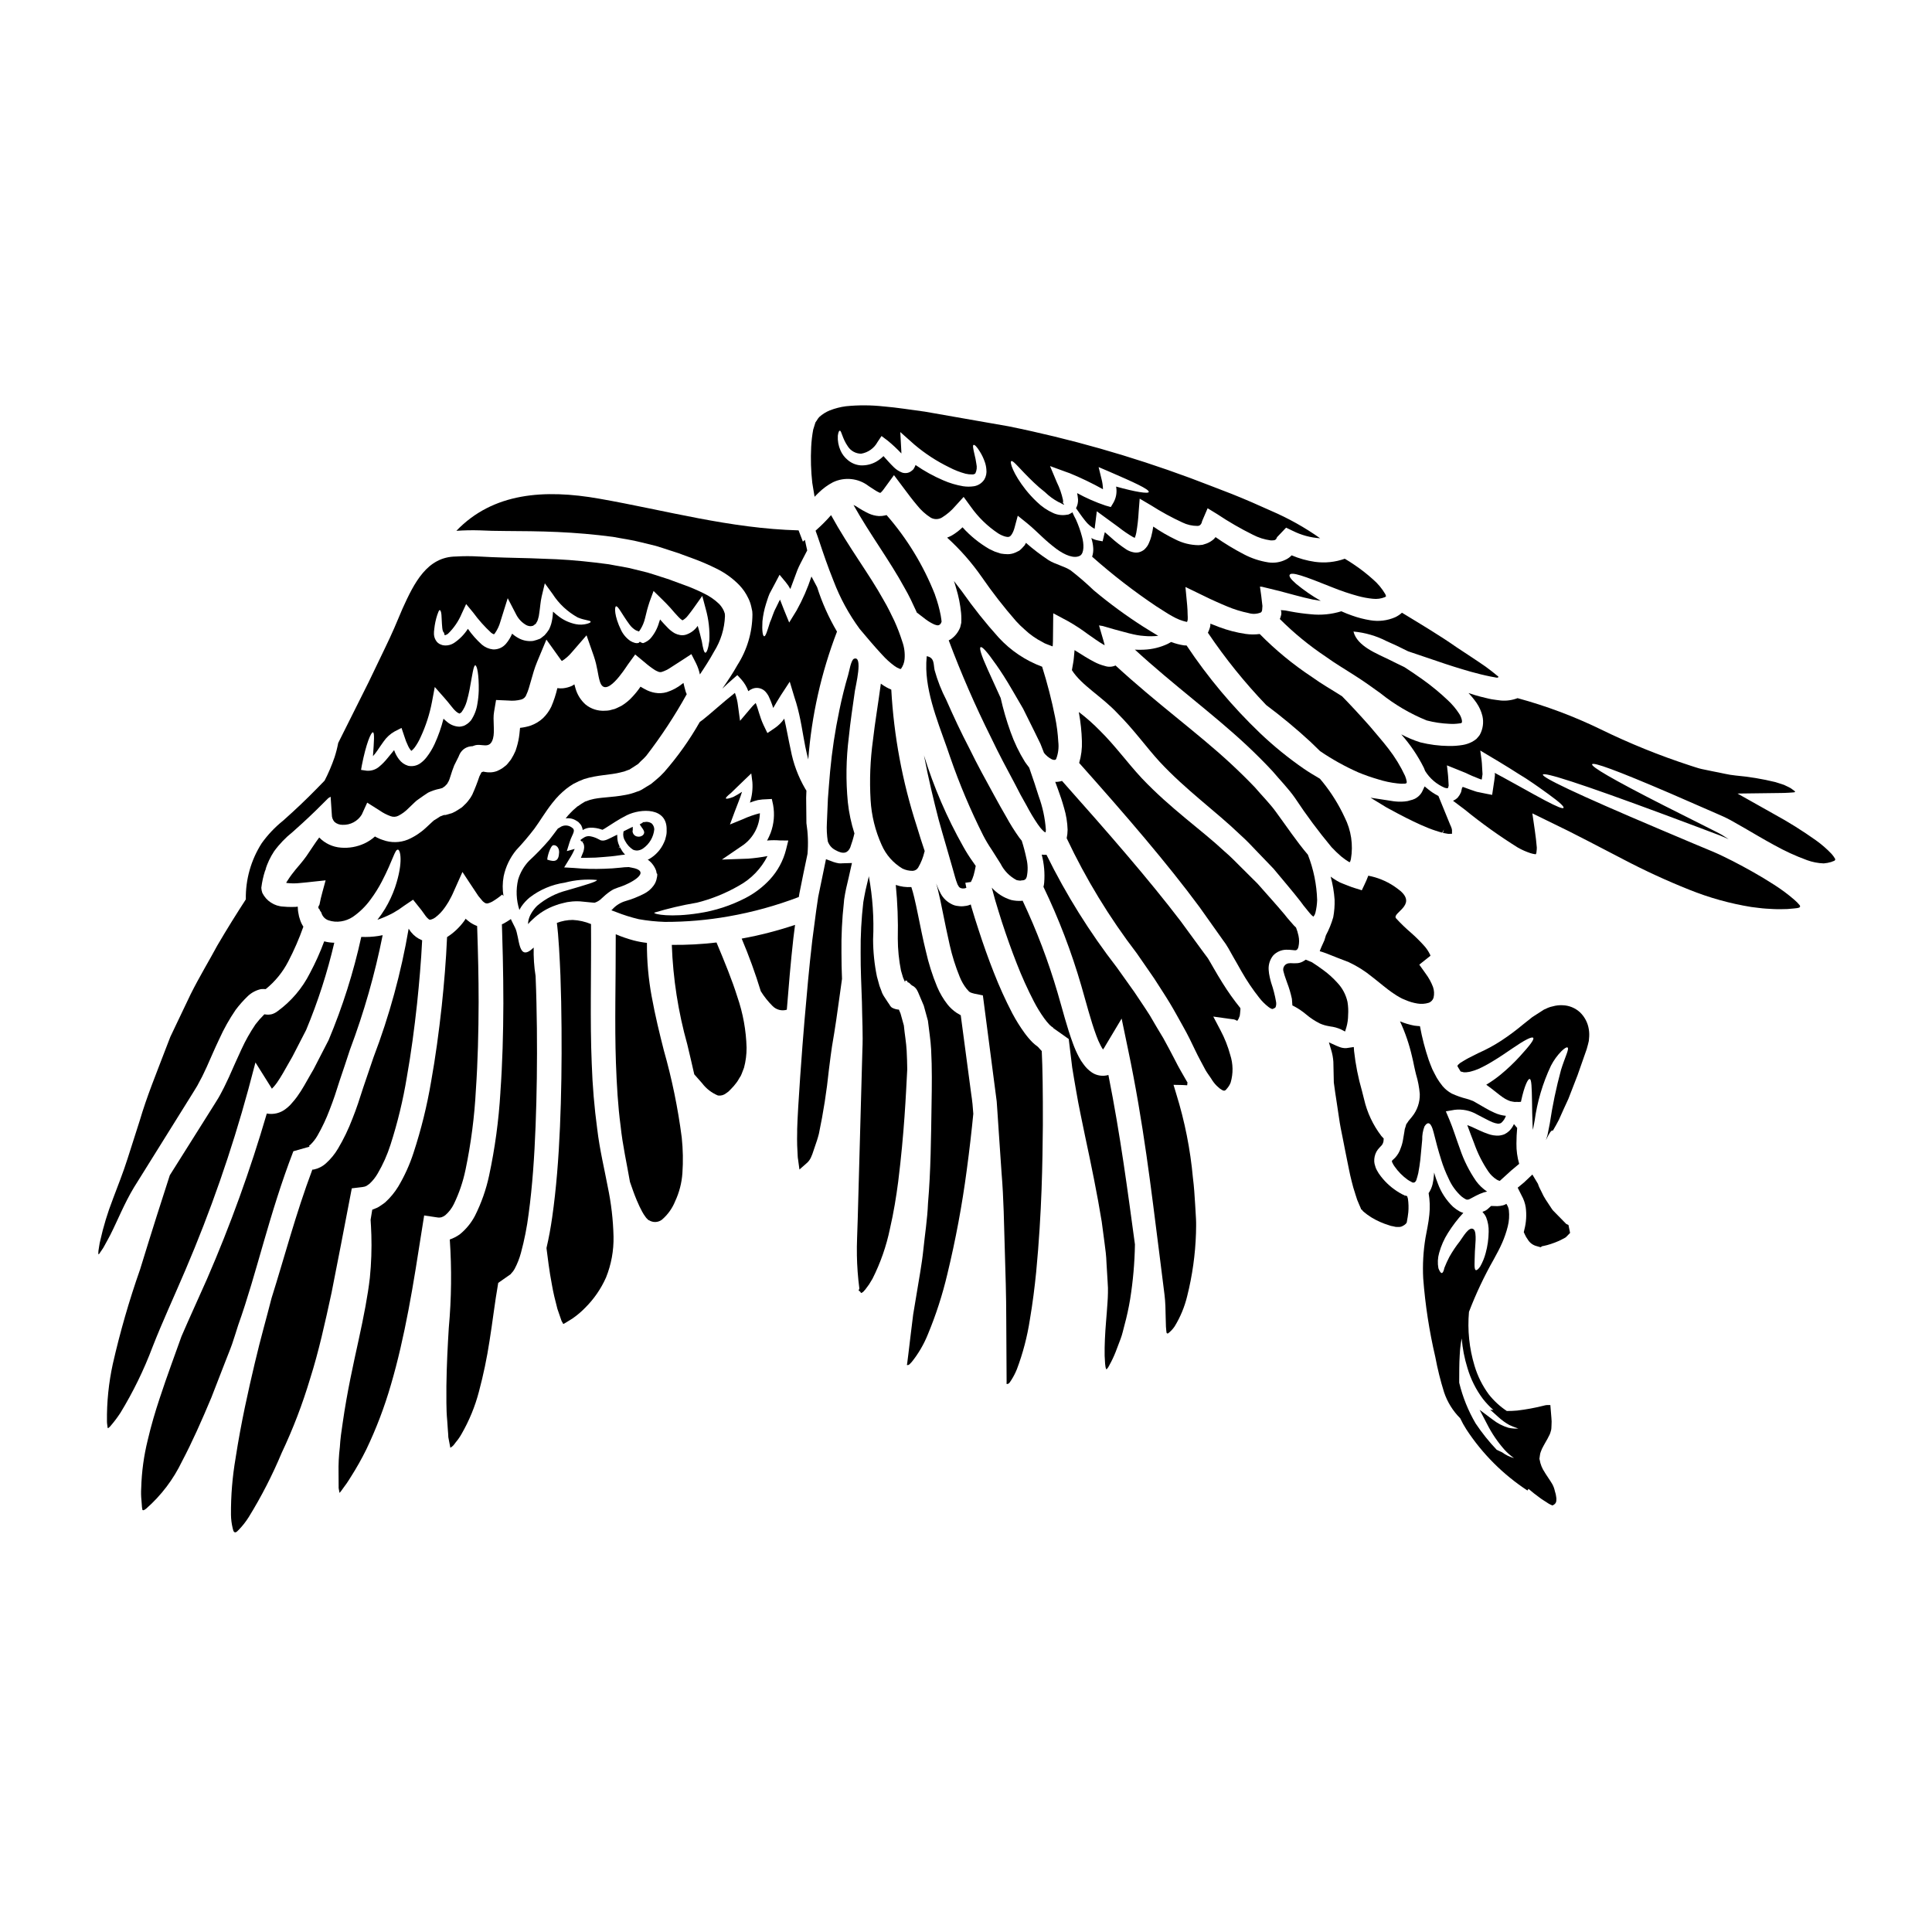
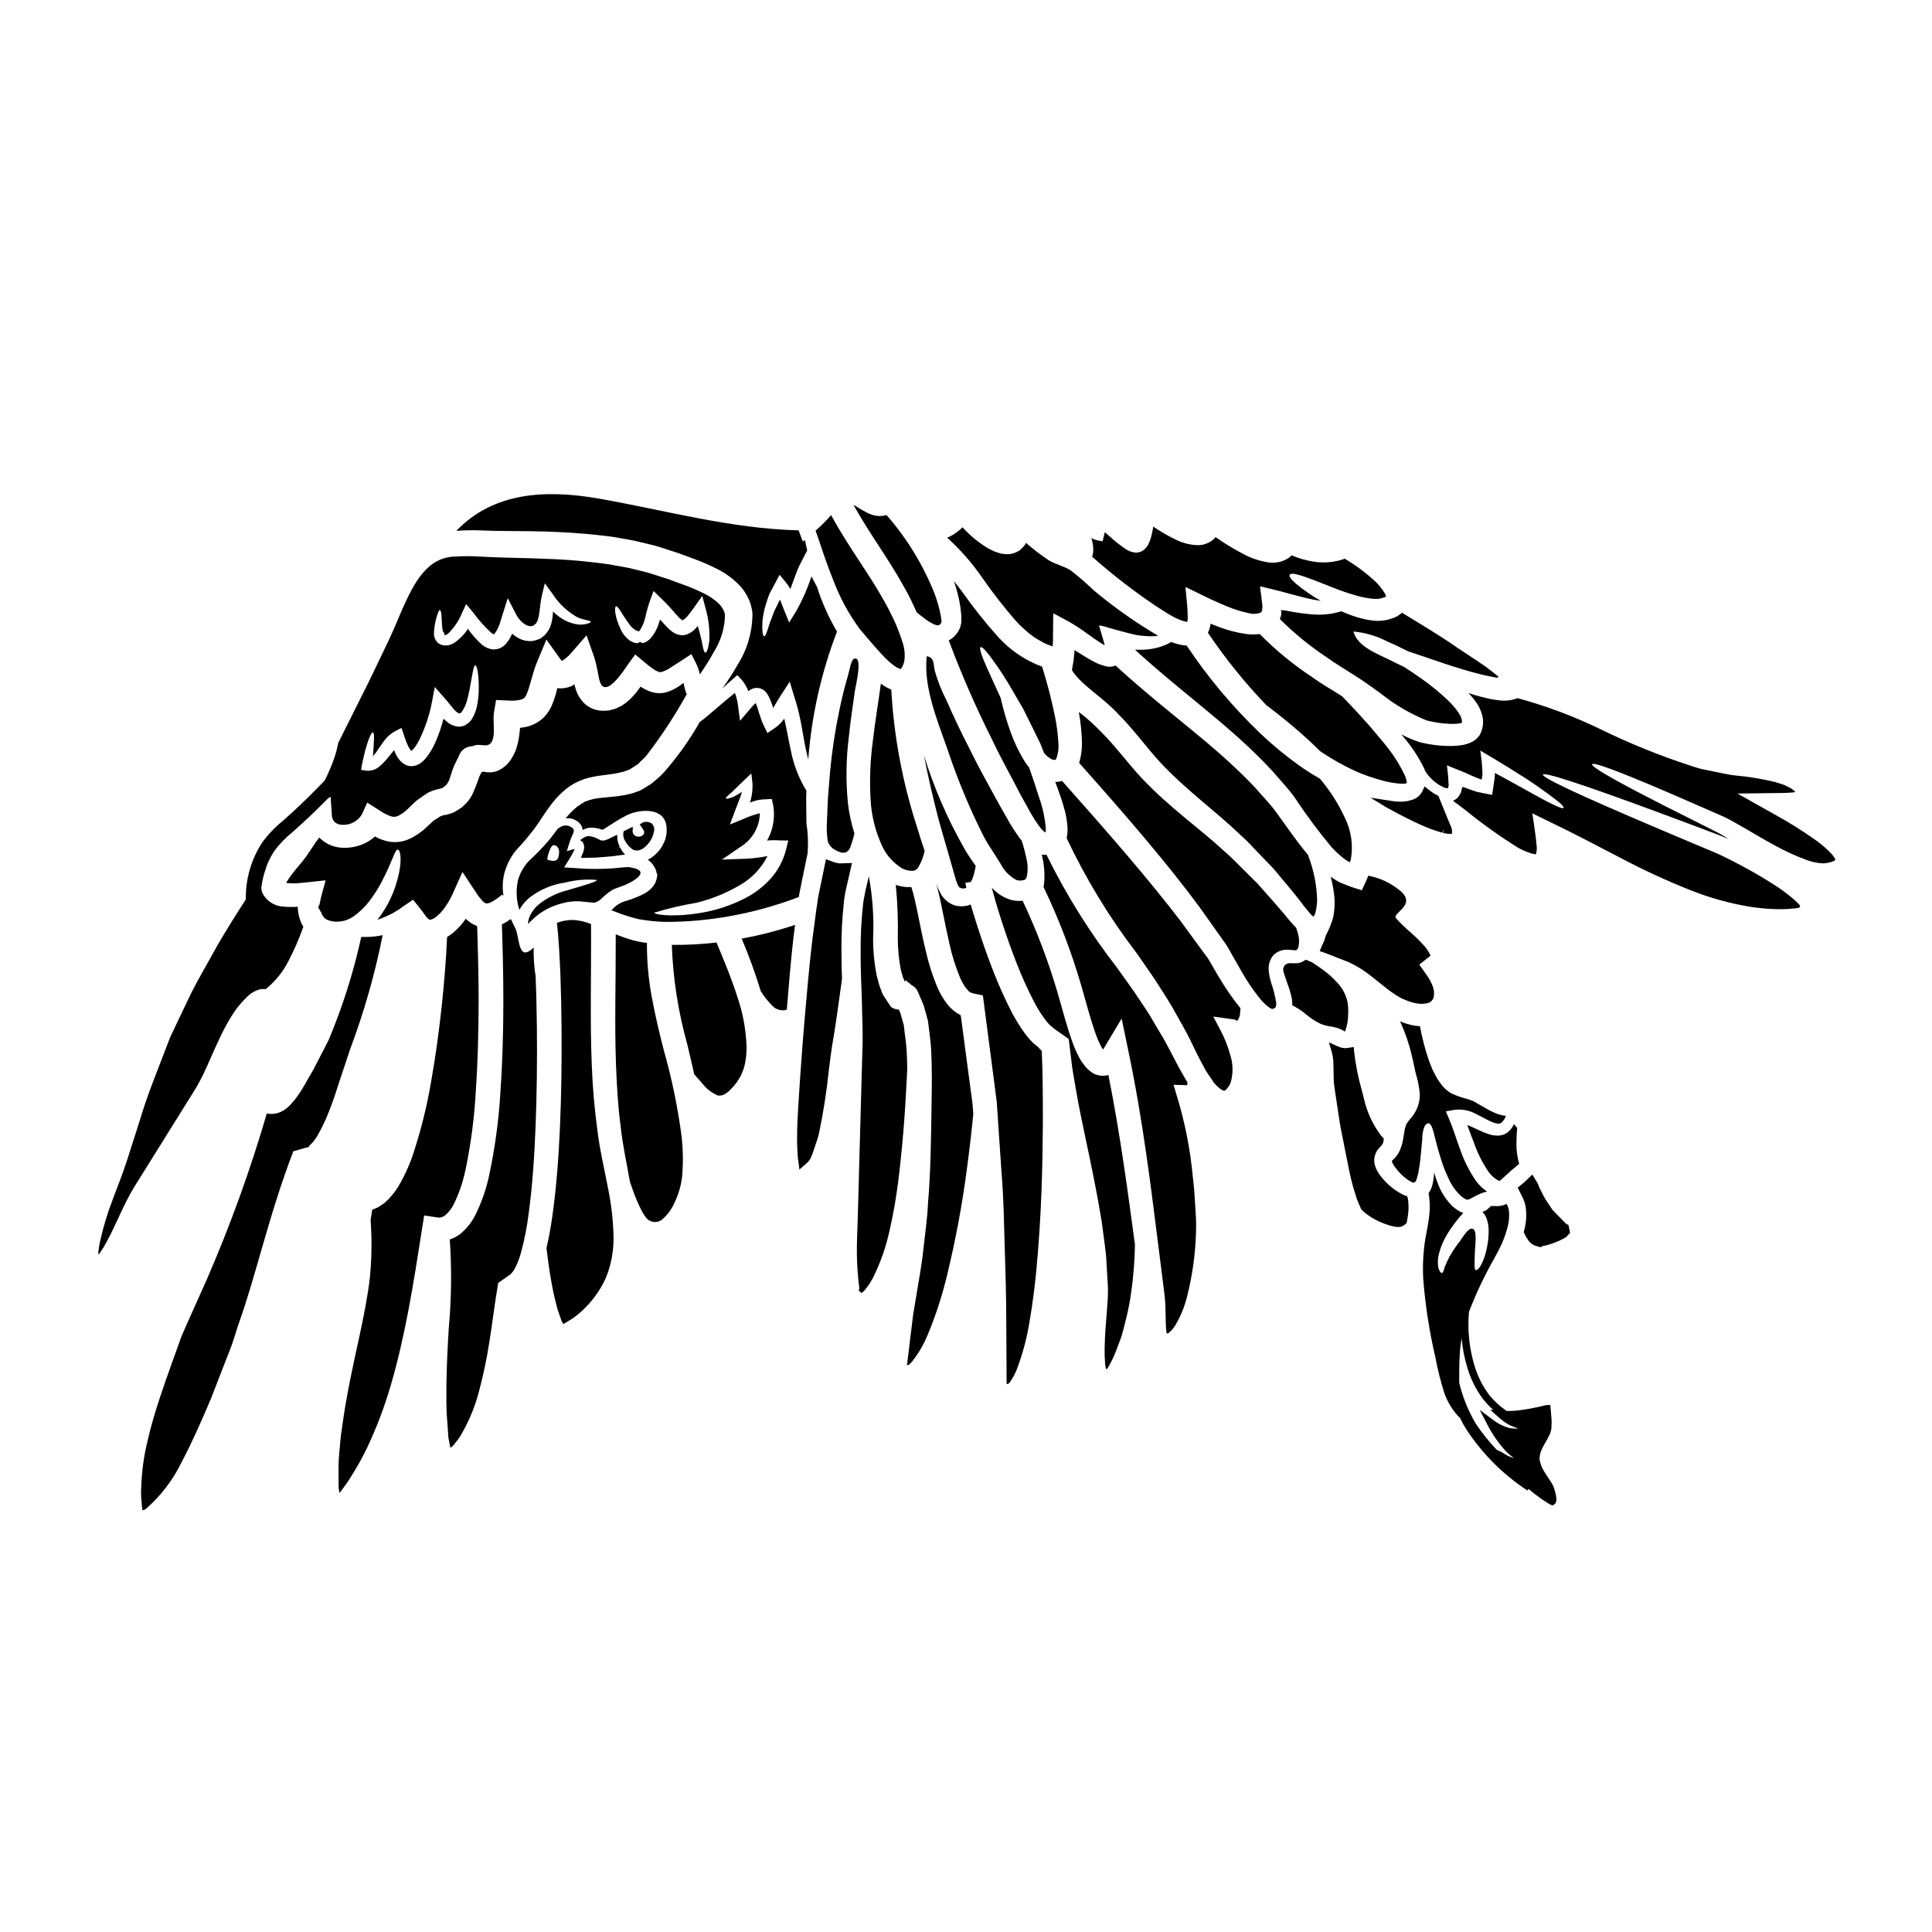
<svg xmlns="http://www.w3.org/2000/svg" fill="#000000" width="800px" height="800px" version="1.1" viewBox="144 144 512 512">
  <g>
    <path d="m486.3 291.17c-0.449 0.477-0.984 0.863-1.574 1.141-1.418 0.707-3.019 0.961-4.586 0.73-2.281-0.352-4.488-1.082-6.531-2.164-2.59-1.348-5.086-2.863-7.477-4.535-0.125 0.172-0.262 0.336-0.414 0.488-0.574 0.523-1.242 0.934-1.969 1.211-0.367 0.121-0.727 0.242-1.07 0.34l-1.02 0.098c-2.152-0.02-4.269-0.543-6.184-1.531-2.035-0.98-3.988-2.117-5.848-3.398-0.133 0.891-0.312 1.773-0.535 2.644-0.148 0.559-0.34 1.102-0.578 1.625-0.121 0.316-0.277 0.617-0.465 0.898-0.242 0.344-0.52 0.664-0.824 0.949-0.422 0.332-0.91 0.574-1.434 0.703-0.461 0.098-0.941 0.098-1.402 0-0.645-0.125-1.262-0.363-1.824-0.703-1.492-0.977-2.902-2.07-4.219-3.273-0.535-0.488-1.043-0.898-1.555-1.359-0.07 0.289-0.145 0.578-0.215 0.848l-0.367 1.574-1.18-0.219-0.004-0.004c-0.637-0.105-1.254-0.328-1.816-0.652 0.285 0.863 0.453 1.762 0.508 2.668 0.051 0.773-0.047 1.547-0.293 2.281 5.398 4.789 11.113 9.207 17.109 13.219 1.48 0.898 2.914 1.918 4.293 2.644h0.004c1.121 0.648 2.332 1.121 3.594 1.406 0.145 0 0.168 0.074 0.238-0.191l0.023-0.121 0.023-0.047c0.051-0.145 0.027-0.145 0.027-0.168l0.023-0.145v-0.004c0.016-0.406 0.008-0.812-0.023-1.219-0.027-0.824-0.027-1.625-0.121-2.496-0.168-1.652-0.316-3.25-0.461-4.852 2.231 1.066 4.418 2.133 6.551 3.176l1.602 0.727 1.312 0.582c0.531 0.219 1.043 0.438 1.551 0.656v0.004c1.844 0.777 3.762 1.371 5.727 1.773 1.078 0.328 2.234 0.266 3.273-0.176 0.098-0.086 0.172-0.195 0.219-0.312 0.023-0.145 0.07-0.094 0.094-0.363l0.074-1.02c-0.168-1.746-0.438-3.641-0.656-5.144l0.559 0.047 0.703 0.172c0.461 0.117 0.945 0.215 1.406 0.34 0.902 0.215 1.773 0.438 2.644 0.652 1.336 0.367 2.598 0.703 3.809 1.02 1.77 0.484 3.375 0.875 4.828 1.18 0.789 0.145 1.48 0.27 2.156 0.367h0.008c-2.293-1.309-4.469-2.812-6.504-4.488-1.453-1.258-1.941-2.016-1.742-2.402 0.461-0.898 3.688 0.242 11.414 3.348 2.184 0.883 4.418 1.637 6.691 2.258 1.289 0.352 2.606 0.598 3.934 0.727 1.098 0.129 2.207-0.023 3.231-0.438 0.07-0.098 0.215-0.145 0.289-0.195l-0.023-0.047h-0.004c-0.035-0.195-0.098-0.383-0.191-0.559-0.852-1.453-1.934-2.758-3.207-3.859-1.582-1.43-3.269-2.746-5.043-3.934-0.789-0.555-1.625-1.066-2.477-1.574-2.539 0.91-5.262 1.191-7.93 0.82-2.117-0.305-4.188-0.883-6.152-1.723z" />
-     <path d="m359.87 275.66c0.395-0.395 0.75-0.789 1.18-1.18 1.094-1.066 2.336-1.965 3.684-2.672 3.102-1.488 6.777-1.094 9.492 1.02 1.043 0.656 1.941 1.312 2.523 1.574v0.004c0.156 0.078 0.316 0.152 0.484 0.215 0.191 0 0.75-0.652 1.18-1.281l2.5-3.426 2.402 3.203c1.262 1.699 2.477 3.324 3.711 4.777 1.012 1.289 2.234 2.398 3.617 3.281 0.941 0.539 2.106 0.52 3.027-0.051 1.305-0.812 2.477-1.816 3.473-2.984l2.231-2.453 1.895 2.598c1.965 2.781 4.422 5.176 7.254 7.062 1.258 0.789 2.57 1.113 2.938 0.875 0.395-0.051 1.043-1.043 1.383-2.305l0.875-3.25 2.449 1.969c1.676 1.363 2.867 2.598 4.125 3.738l-0.004-0.004c1.148 1.082 2.359 2.102 3.617 3.055 2.363 1.746 4.754 2.668 6.297 1.848 1.18-0.68 1.047-3.227 0.559-4.977-0.414-1.578-0.957-3.121-1.625-4.609-0.348-0.633-0.664-1.281-0.945-1.941-0.098 0.07-0.168 0.145-0.242 0.191l-0.316 0.168-0.082 0.047-0.395 0.188c-0.047 0.023-0.047 0.023-0.07 0.023-0.082 0.004-0.164 0.012-0.242 0.023-1.234 0.246-2.512 0.109-3.668-0.395-1.648-0.734-3.152-1.762-4.438-3.031-1.051-0.996-2.031-2.066-2.938-3.203-3.25-4.125-4.328-7.352-3.781-7.57 0.547-0.215 2.301 2.207 5.902 5.629v0.004c0.957 0.918 1.961 1.785 3.008 2.598 1.059 1.039 2.258 1.918 3.566 2.617 0.582 0.195 1.141 0.68 1.406 0.68 0.344 0-0.289-0.395-0.215-0.414l0.023-0.293 0.074-0.168c-0.027-0.004-0.055-0.012-0.078-0.023v-0.316 0.004c-0.352-1.637-0.906-3.227-1.648-4.727l-1.793-4.269 4.246 1.551 0.969 0.344c3.019 1.242 5.965 2.66 8.816 4.246-0.02-0.895-0.145-1.781-0.367-2.644l-0.789-3.227 2.887 1.234c6.555 2.836 10.531 4.66 10.41 5.359-0.098 0.535-3.543 0-8.66-1.43 0 0.07 0.027 0.121 0.027 0.191l0.004 0.004c0.223 1.395-0.035 2.824-0.73 4.051l-0.703 1.18-1.41-0.395c-2.598-0.875-5.113-1.98-7.516-3.297 0.109 0.555 0.188 1.113 0.238 1.672 0.035 0.812-0.148 1.617-0.531 2.332 0.676 0.945 1.453 2.109 2.426 3.32 0.672 0.883 1.523 1.609 2.5 2.137 0.023-0.098 0.023-0.219 0.047-0.344 0.051-0.508 0.121-1.02 0.195-1.551l0.34-2.754 2.086 1.531c1.18 0.848 2.402 1.742 3.688 2.691v0.004c1.227 0.973 2.523 1.855 3.879 2.644 0.145 0.07 0.293 0.121 0.414 0.168 0.176-0.438 0.309-0.895 0.395-1.359 0.324-1.844 0.535-3.707 0.629-5.578l0.27-3.445 3.008 1.77c2.676 1.707 5.465 3.231 8.348 4.559 1.215 0.59 2.551 0.895 3.902 0.898 0.121 0 0.219-0.023 0.34-0.023 0.117 0 0.121-0.07 0.195-0.094 0.191 0 0.191-0.168 0.316-0.195 0.098-0.117 0.168-0.293 0.293-0.438l-0.004-0.004c0.059-0.258 0.137-0.508 0.242-0.75l1.363-3.176 2.57 1.574c3.027 2.019 6.184 3.844 9.445 5.457 1.457 0.758 3.031 1.258 4.66 1.48 0.605 0.027 1.18-0.023 1.258-0.168 0.121 0.023 0.098-0.168 0.219-0.168h0.004c0.062-0.18 0.145-0.348 0.238-0.508l2.402-2.523 1.77 0.848v-0.004c2.262 1.137 4.731 1.805 7.254 1.969-4.051-2.863-8.395-5.293-12.953-7.254-3.375-1.531-6.961-3.106-10.578-4.539-3.617-1.434-7.301-2.789-11.02-4.223h-0.004c-15.629-5.781-31.684-10.348-48.02-13.656-7.5-1.312-14.875-2.621-22.152-3.883-3.883-0.512-7.398-1.094-10.918-1.387v0.004c-3.328-0.367-6.688-0.387-10.02-0.051-1.461 0.191-2.894 0.559-4.269 1.094-1.023 0.414-1.969 1.008-2.793 1.746-0.27 0.297-0.504 0.621-0.699 0.973l-0.32 0.461-0.047 0.145c-0.145 0.605-0.395 1.141-0.559 1.793v0.004c-0.277 1.512-0.457 3.047-0.531 4.582-0.16 3.176-0.062 6.356 0.293 9.512 0.199 1.242 0.395 2.469 0.613 3.691zm6.16-16.18c0.121-0.852 0.293-1.336 0.512-1.336 0.484-0.074 0.605 1.941 2.156 4.172 0.777 1.191 2.098 1.91 3.519 1.918 1.84-0.312 3.434-1.445 4.328-3.082l1.07-1.602 1.574 1.18c1.309 1.062 2.539 2.215 3.688 3.445 0-0.238-0.023-0.508-0.023-0.75l-0.27-4.926 3.711 3.297 0.027 0.027h0.004c2.809 2.383 5.906 4.406 9.219 6.016 1.375 0.723 2.828 1.293 4.328 1.699 0.582 0.141 1.176 0.203 1.773 0.191 0.301 0.023 0.594-0.074 0.824-0.266 0.383-0.777 0.48-1.664 0.281-2.508-0.121-0.871-0.293-1.738-0.512-2.594-0.34-1.457-0.508-2.332-0.238-2.453 0.27-0.121 0.898 0.484 1.719 1.848 0.52 0.84 0.945 1.734 1.262 2.668 0.227 0.633 0.367 1.297 0.414 1.969 0.121 0.922-0.066 1.863-0.535 2.668-0.621 0.961-1.625 1.613-2.754 1.797-0.949 0.145-1.918 0.145-2.867 0-1.82-0.309-3.598-0.836-5.289-1.578-2.57-1.102-5.027-2.457-7.324-4.051-0.086 0.242-0.191 0.477-0.316 0.703-0.07 0.145-0.152 0.281-0.242 0.414-0.18 0.188-0.375 0.359-0.582 0.508-0.402 0.312-0.895 0.492-1.406 0.512-0.246 0.008-0.488-0.008-0.73-0.051l-0.395-0.121 0.004-0.004c-0.75-0.301-1.434-0.746-2.016-1.305-1.113-1.07-2.012-2.137-2.812-3.012h-0.004c-0.547 0.543-1.156 1.016-1.816 1.41-1.27 0.746-2.731 1.105-4.199 1.043-1.305-0.09-2.539-0.613-3.516-1.48-0.797-0.664-1.43-1.504-1.848-2.453-0.551-1.227-0.797-2.57-0.719-3.914z" />
    <path d="m274.47 284.67c1.113 0 2.231 0.023 3.344 0.047 4.539 0.027 9.195 0.051 13.977 0.27 4.781 0.215 9.68 0.629 14.652 1.285 2.5 0.484 4.953 0.789 7.523 1.457l3.856 0.945c1.238 0.367 2.363 0.75 3.566 1.141l1.574 0.508 0.75 0.242 0.922 0.34 2.984 1.094 0.004 0.004c2.117 0.77 4.191 1.66 6.211 2.668 2.254 1.094 4.309 2.57 6.062 4.363 0.988 1.027 1.801 2.207 2.406 3.496 0.352 0.703 0.613 1.441 0.785 2.207 0.094 0.438 0.191 0.852 0.27 1.258 0.023 0.344 0.023 0.535 0.047 0.828-0.035 4.746-1.406 9.383-3.957 13.383-1.258 2.258-2.668 4.328-4.027 6.297 0.875-0.852 1.82-1.723 2.863-2.621l1.117-0.969 1.09 1.18v0.004c0.797 0.902 1.418 1.949 1.824 3.082 0-0.027 0.023-0.027 0.047-0.051 0.336-0.266 0.715-0.48 1.113-0.633 0.594-0.219 1.234-0.254 1.848-0.098 0.605 0.152 1.156 0.484 1.574 0.949 0.273 0.316 0.52 0.656 0.727 1.02 0.508 1.051 0.938 2.137 1.285 3.25 0.582-0.973 1.238-2.137 2.016-3.348l2.363-3.617 1.234 4.102c0.168 0.512 0.316 1.02 0.488 1.531 1.211 4.098 1.695 8.055 2.402 11.594 0.242 1.18 0.508 2.305 0.789 3.398h-0.004c0.875-11.609 3.441-23.027 7.617-33.895-2.188-3.715-3.957-7.66-5.266-11.77-0.484-0.922-0.996-1.871-1.504-2.836-1.02 3.121-2.336 6.133-3.934 9l-1.969 3.199-1.406-3.445c-0.395-0.969-0.703-1.844-1.02-2.621-0.414 0.703-0.703 1.457-1.07 2.137-0.789 1.457-1.066 2.789-1.598 3.883-0.727 2.332-1.141 3.734-1.531 3.688-0.391-0.047-0.605-1.48-0.461-3.981v0.004c0.16-1.566 0.477-3.109 0.949-4.609 0.293-0.852 0.531-1.77 0.945-2.715 0.508-0.926 1.02-1.918 1.551-2.914l1.094-2.086 1.672 2.012c0.457 0.547 0.852 1.141 1.184 1.77 0.582-1.527 1.18-3.176 1.848-4.973 0.484-1.215 1.18-2.453 1.77-3.617l0.852-1.648c-0.098-0.414-0.195-0.828-0.27-1.211-0.121-0.559-0.219-1.066-0.344-1.574l-0.531 0.461-1.141-2.984c-18.195-0.484-35.012-5.262-52.82-8.395-14.562-2.57-28.168-1.598-37.871 8.516h-0.004c2.074-0.145 4.156-0.188 6.234-0.121 1.109 0.043 2.203 0.066 3.297 0.121z" />
    <path d="m526.38 364.73 1.43 0.254 0.984-0.023v-0.984l-0.074-0.395v0.004c-0.117-0.375-0.266-0.738-0.441-1.09l-3.086-7.559-0.32-0.168c-0.836-0.445-1.629-0.973-2.359-1.574l-0.98-0.789-0.531 1.145v0.004c-0.148 0.336-0.344 0.652-0.578 0.938-0.398 0.488-0.895 0.891-1.453 1.18-0.398 0.191-0.82 0.336-1.258 0.426-0.27 0.07-0.535 0.137-0.672 0.191-1.055 0.18-2.129 0.219-3.195 0.109-0.438-0.035-0.855-0.102-1.277-0.176l-5.363-0.82 4.188 2.555c0.246 0.152 0.516 0.293 0.789 0.43l0.227 0.117c2.863 1.574 5.512 2.922 8.062 4.07 1.414 0.629 2.754 1.18 4.008 1.574 0.582 0.199 1.156 0.363 1.723 0.52l0.465-0.891z" />
    <path d="m511.95 342.41c-1.648-2.16-3.422-4.102-4.953-5.973-2.754-3.106-5.191-5.723-7.348-7.93h0.004c-0.086-0.043-0.168-0.09-0.246-0.145-2.477-1.602-5.117-3.059-7.691-4.93-5.012-3.309-9.664-7.133-13.879-11.414-1.238 0.164-2.496 0.156-3.734-0.023-2.394-0.352-4.75-0.961-7.016-1.816-0.582-0.219-1.18-0.438-1.746-0.68-0.395-0.168-0.238-0.098-0.316-0.121l-0.07-0.023c-0.098 0-0.219-0.07-0.242-0.023l0.047 0.191v0.074c0 0.07 0.074-0.145-0.117 0.699-0.145 0.473-0.324 0.938-0.535 1.387 4.594 6.82 9.766 13.23 15.457 19.168 4.082 3.051 8.008 6.309 11.754 9.766 0.828 0.789 1.676 1.602 2.523 2.449v-0.004c3.184 2.168 6.555 4.043 10.074 5.606 1.742 0.723 3.523 1.348 5.336 1.871 1.637 0.52 3.316 0.875 5.023 1.066 0.66 0.094 1.328 0.117 1.992 0.074 0.215-0.027 0.363-0.051 0.438-0.145s0.121-0.172 0.094-0.395c-0.094-0.516-0.238-1.02-0.434-1.504-1.195-2.566-2.676-4.988-4.414-7.227z" />
    <path d="m179.5 458.68c5.023-8.059 10.289-16.477 15.797-25.332h-0.004c0.684-1.035 1.297-2.113 1.844-3.227 0.582-1.016 1.094-2.254 1.648-3.371 1.07-2.406 2.113-4.852 3.324-7.398h0.004c1.211-2.695 2.66-5.277 4.328-7.719 0.988-1.316 2.086-2.551 3.273-3.688 0.969-0.902 2.16-1.531 3.449-1.82 0.418-0.035 0.84-0.035 1.258 0 2.492-2.012 4.535-4.523 5.996-7.375 1.539-2.961 2.871-6.023 3.981-9.172-0.363-0.539-0.648-1.129-0.852-1.746-0.23-0.625-0.395-1.277-0.484-1.941-0.066-0.316-0.105-0.641-0.121-0.969l-0.023-0.488c-0.023-0.055-0.039-0.113-0.043-0.176-0.051-0.023-0.145 0.023-0.195 0.047h-0.043l-0.242 0.027-1.02 0.023c-0.762 0.012-1.523-0.02-2.281-0.098-2.383-0.102-4.523-1.5-5.578-3.641-0.148-0.43-0.238-0.879-0.266-1.332 0.188-1.539 0.52-3.055 0.996-4.527 0.133-0.25 0.27-0.473 0.395-0.734l-0.32 0.477v-0.004c0.539-1.715 1.312-3.352 2.297-4.859 1.406-1.938 3.074-3.676 4.949-5.164 0.754-0.676 1.621-1.445 2.621-2.363 2.301-2.106 4.578-4.328 6.824-6.602l0.609-0.367 0.316 4.723v0.004c-0.016 0.727 0.242 1.43 0.73 1.969 0.594 0.5 1.355 0.766 2.133 0.75 2.059 0.082 4-0.957 5.074-2.715l1.441-3.164 3.301 2.086h0.004c0.895 0.633 1.875 1.137 2.906 1.504 0.676 0.254 1.426 0.211 2.062-0.121 0.996-0.508 1.898-1.184 2.672-1.988l1.676-1.602 0.438-0.395 0.605-0.438 1.211-0.852 1.234-0.824 0.461-0.219 0.074-0.023 0.145-0.07 0.27-0.098 0.559-0.215h0.004c0.547-0.184 1.105-0.328 1.672-0.438 0.438-0.098 0.363-0.145 0.559-0.172s0.293-0.215 0.438-0.293l0.238-0.141 0.121-0.121c0.242-0.27 0.703-0.68 0.605-0.703l0.004-0.004c0.086-0.125 0.168-0.258 0.242-0.395 0.438-0.75 0.727-2.301 1.551-4.328l1.18-2.363 0.145-0.367h0.004c0.242-0.59 0.625-1.113 1.117-1.523 0.574-0.469 1.277-0.754 2.016-0.828 0.266-0.023 0.34-0.023 0.395-0.023l0.191-0.07 0.27-0.098c1.941-0.727 4.125 1.211 4.977-1.895 0.535-2.012-0.121-4.852 0.27-7.035l0.531-3.148 3.301 0.145h-0.004c1.129 0.113 2.269 0.02 3.367-0.266 0.645-0.172 1.156-0.652 1.363-1.285 0.922-1.848 1.504-5.438 2.836-8.66l2.477-5.945 3.938 5.512v0.004c0.059 0.055 0.125 0.102 0.195 0.145 0.969-0.613 1.836-1.375 2.57-2.254l3.938-4.539 1.941 5.559c0.945 2.754 1.066 5 1.551 6.551 1.434 5.098 6.691-3.25 7.477-4.387l1.918-2.644 2.43 2.012v-0.004c0.883 0.777 1.824 1.492 2.812 2.137 0.332 0.188 0.684 0.352 1.043 0.484 0.223 0.059 0.453 0.066 0.676 0.023 0.902-0.277 1.754-0.695 2.523-1.238l3.004-1.934 2.406-1.574 1.234 2.43v-0.004c0.461 0.941 0.805 1.938 1.02 2.961 1.336-1.992 2.594-3.938 3.734-6.019 1.785-2.836 2.793-6.094 2.914-9.445 0-0.234-0.016-0.469-0.047-0.703-0.051-0.074-0.086-0.156-0.098-0.242-0.07-0.234-0.16-0.461-0.27-0.68-0.297-0.574-0.672-1.105-1.113-1.574-1.211-1.168-2.602-2.125-4.125-2.84-1.762-0.879-3.578-1.648-5.434-2.305l-3.035-1.113-0.582-0.219-0.789-0.266-1.527-0.488c-1.18-0.363-2.363-0.789-3.519-1.113l-3.348-0.828c-2.18-0.605-4.609-0.898-6.887-1.359-4.66-0.629-9.293-1.117-13.902-1.336-4.609-0.215-9.223-0.34-13.734-0.438-1.141-0.047-2.281-0.074-3.398-0.121-1.113-0.047-2.258-0.098-3.398-0.168l0.004 0.004c-2.031-0.125-4.066-0.125-6.094 0-7.617 0.07-11.059 6.961-14.141 13.777-0.75 1.77-1.48 3.496-2.207 5.191-0.789 1.77-1.555 3.473-2.332 5.051-1.551 3.223-3.031 6.305-4.441 9.242-3.008 6.019-5.703 11.414-8.082 16.16l0.004-0.004c-0.242 1.281-0.566 2.543-0.969 3.785-0.727 2.121-1.605 4.188-2.633 6.184-2.781 2.891-5.609 5.711-8.48 8.336-0.984 0.906-1.836 1.66-2.582 2.332l-0.004-0.004c-2.121 1.707-4 3.691-5.59 5.906-2.844 4.445-4.316 9.633-4.223 14.91-2.363 3.648-4.894 7.668-7.547 12.203-2.16 4.027-4.723 8.223-7.086 12.953-1.117 2.363-2.305 4.828-3.519 7.375-0.605 1.262-1.211 2.574-1.848 3.883-0.523 1.363-1.059 2.746-1.602 4.148-2.133 5.633-4.586 11.523-6.527 18.105-1.043 3.273-2.133 6.625-3.227 10.094-1.16 3.664-2.57 7.16-3.906 10.727l0.008-0.004c-1.383 3.551-2.492 7.203-3.32 10.918-0.242 0.922-0.32 1.844-0.488 2.754l-0.023 0.512v0.121c0.023 0.094 0 0.34 0.098 0.27v0.004c0.102-0.086 0.191-0.184 0.266-0.293 0.023-0.074-0.027 0.023 0.07-0.145l0.438-0.633v-0.004c0.297-0.402 0.562-0.832 0.789-1.281 0.488-0.949 1.02-1.797 1.508-2.789 1.949-3.852 3.699-8.316 6.269-12.586zm127.74-153.99c0.535-0.219 1.531 2.035 3.594 4.824 0.469 0.648 1.074 1.188 1.77 1.578 0.129 0.047 0.262 0.082 0.395 0.098 0.051 0 0.098 0.145 0.145 0.191l0.316-0.191c0.172-0.051 0-0.121 0.051-0.121s0.145-0.195 0.215-0.293h0.004c0.559-0.906 0.969-1.898 1.215-2.938 0.328-1.484 0.73-2.949 1.211-4.391l1.043-2.836 2.231 2.184c0.75 0.727 1.504 1.504 2.207 2.277 0.789 0.898 1.551 1.82 2.231 2.5h0.004c0.262 0.281 0.555 0.535 0.875 0.75 0.07 0.047 0.098 0.047 0.121 0.074 0.547-0.301 1.027-0.715 1.406-1.215 0.582-0.699 1.117-1.453 1.648-2.18l2.184-3.082 0.922 3.469v-0.004c0.773 2.746 1.098 5.598 0.949 8.445-0.27 2.113-0.727 3.203-1.066 3.148-0.34-0.055-0.633-1.211-0.926-3.035-0.266-1.113-0.605-2.523-1.09-4.074-0.734 1.078-1.797 1.887-3.035 2.305-0.523 0.176-1.082 0.219-1.625 0.121-0.488-0.078-0.965-0.234-1.406-0.461-0.66-0.375-1.262-0.84-1.793-1.383-0.789-0.789-1.457-1.531-2.113-2.281-0.094 0.27-0.168 0.535-0.266 0.789v-0.004c-0.434 1.559-1.207 3-2.258 4.227-0.352 0.371-0.762 0.684-1.215 0.918-0.246 0.148-0.512 0.262-0.785 0.344l-0.438-0.145-0.316-0.195h-0.145l-0.195 0.242-0.363 0.098c-0.238 0.012-0.477-0.012-0.703-0.074-0.418-0.113-0.816-0.285-1.184-0.508-1.062-0.73-1.914-1.727-2.473-2.891-1.824-3.758-1.75-6.141-1.34-6.281zm-48.152 5.992c0.133-1.262 0.395-2.508 0.785-3.711 0.27-0.789 0.461-1.285 0.652-1.285s0.395 0.395 0.465 1.262c0.07 0.871 0.07 1.988 0.215 3.445 0.047 0.656 0.293 1.285 0.484 1.285h0.023v0.191l0.051 0.367c0.121 0.023 0.293 0.117 0.316 0.094h0.004c0.012-0.012 0.012-0.035 0-0.047 0.25-0.07 0.48-0.195 0.676-0.367 1.539-1.504 2.762-3.301 3.594-5.285l1.18-2.551 1.867 2.258c1.414 1.938 3.016 3.734 4.781 5.363 0.223 0.168 0.469 0.309 0.727 0.41v-0.023c0.086-0.059 0.16-0.133 0.219-0.219 0.668-0.949 1.172-2.008 1.48-3.129l0.438-1.41 1.504-4.801 2.305 4.441c0.598 1.129 1.508 2.062 2.621 2.691 0.406 0.207 0.855 0.309 1.312 0.289 0.059-0.008 0.117-0.031 0.168-0.07h0.215l0.098-0.051 0.238-0.168 0.488-0.363c0.168-0.195 0.094-0.27 0.215-0.367h0.004c0.133-0.211 0.238-0.438 0.316-0.676 0.203-0.605 0.336-1.234 0.395-1.871 0.219-1.336 0.27-2.754 0.629-4.328l0.828-3.473 2.039 2.789v0.004c1.672 2.609 3.973 4.762 6.688 6.262 1.969 0.824 3.375 0.723 3.422 1.137 0.023 0.168-0.293 0.344-0.945 0.535-0.98 0.266-2.012 0.301-3.008 0.098-1.562-0.32-3.039-0.973-4.328-1.914-0.594-0.438-1.16-0.906-1.695-1.41-0.023 0.242-0.023 0.461-0.051 0.703-0.062 0.871-0.207 1.73-0.434 2.57-0.148 0.492-0.336 0.969-0.559 1.434-0.344 0.551-0.742 1.07-1.184 1.551l-0.461 0.367-0.242 0.191-0.121 0.098-0.047 0.047-0.293 0.191h-0.023l-0.023 0.027-0.051 0.023v0.004c-0.574 0.23-1.168 0.418-1.77 0.559-1.211 0.156-2.441-0.039-3.543-0.559-0.738-0.359-1.422-0.816-2.035-1.359-0.402 0.969-0.949 1.871-1.625 2.668-0.855 1.012-2.129 1.566-3.449 1.504-1.082-0.121-2.106-0.562-2.938-1.262-1.391-1.254-2.637-2.66-3.711-4.195-0.957 1.492-2.211 2.773-3.688 3.758-0.68 0.438-1.473 0.664-2.277 0.656-0.266-0.008-0.531-0.043-0.789-0.098-0.137-0.035-0.266-0.086-0.395-0.145l-0.168-0.07c-0.16-0.055-0.309-0.141-0.438-0.246-0.191-0.129-0.363-0.281-0.508-0.461-0.43-0.551-0.688-1.219-0.73-1.914-0.02-0.484 0.012-0.969 0.086-1.445zm-19.188 36.102c1.113-5.676 2.402-8.711 2.91-8.711s0.293 2.5 0.027 6.332h-0.004c0.41-0.461 0.789-0.949 1.141-1.457 0.512-0.75 1.043-1.551 1.676-2.426 0.754-1.098 1.75-2.012 2.906-2.668l1.848-0.945 0.727 2.156v0.004c0.273 0.914 0.625 1.809 1.043 2.668 0.168 0.363 0.383 0.707 0.633 1.02 0.07 0.074 0.145 0.168 0.191 0.219 0.023-0.027 0.051-0.027 0.098-0.051 0.293-0.246 0.555-0.52 0.789-0.82 0.609-0.844 1.133-1.746 1.555-2.699 1.395-2.981 2.414-6.129 3.031-9.363l0.75-3.981 2.551 2.891c1.383 1.527 2.133 2.754 3.055 3.566 0.25 0.242 0.547 0.434 0.875 0.559-0.07 0.168 0.605-0.316 0.582-0.316 0.637-0.867 1.117-1.848 1.41-2.887 0.316-1.09 0.555-2.184 0.75-3.148 0.727-3.938 1.043-6.406 1.504-6.406 0.461 0 0.996 2.43 0.922 6.691v-0.004c-0.035 1.188-0.156 2.371-0.363 3.543-0.23 1.551-0.805 3.031-1.676 4.332-0.199 0.242-0.418 0.469-0.656 0.676-0.199 0.176-0.418 0.332-0.652 0.465l-0.219 0.141-0.121 0.051-0.07 0.047-0.242 0.098-0.047 0.023h-0.055c-0.332 0.113-0.672 0.18-1.02 0.195-1.184-0.035-2.32-0.473-3.223-1.238-0.344-0.27-0.68-0.582-0.996-0.875v0.004c-0.578 2.309-1.371 4.555-2.363 6.719-0.566 1.223-1.266 2.379-2.086 3.445-0.48 0.633-1.055 1.188-1.699 1.652-0.938 0.66-2.109 0.898-3.231 0.652-0.961-0.289-1.805-0.887-2.398-1.695-0.43-0.562-0.789-1.172-1.066-1.82-0.098-0.219-0.168-0.395-0.242-0.633-0.629 0.75-1.234 1.48-1.793 2.184h-0.004c-0.629 0.789-1.336 1.516-2.109 2.16-0.922 0.809-2.129 1.211-3.352 1.113l-1.504-0.215z" />
-     <path d="m237.23 458.92 2.207-0.266c0.191-0.027 0.293-0.027 0.605-0.074 0.211-0.027 0.422-0.07 0.629-0.121l0.215-0.094h0.004c0.18-0.047 0.348-0.141 0.488-0.27 0.191-0.145 0.363-0.219 0.555-0.395 0.852-0.789 1.578-1.707 2.16-2.715 1.41-2.406 2.547-4.961 3.394-7.621 1.887-5.859 3.336-11.852 4.332-17.926 1.117-6.297 1.992-12.836 2.719-19.559 0.559-5.406 1.066-11.113 1.336-16.688v-0.004c-0.055-0.027-0.113-0.055-0.172-0.074-1.051-0.438-1.977-1.129-2.695-2.016-0.148-0.164-0.281-0.34-0.395-0.531-0.098-0.121-0.188-0.254-0.266-0.391l-0.047-0.07v-0.004c-1.988 11.648-5.109 23.074-9.32 34.109-0.922 2.754-1.844 5.438-2.754 8.105-0.461 1.387-0.898 2.754-1.336 4.102-0.438 1.348-0.973 2.715-1.504 4.078-1.043 2.742-2.316 5.387-3.812 7.906-0.855 1.449-1.926 2.758-3.18 3.883-0.906 0.828-2.019 1.398-3.223 1.652-0.121 0.023-0.27 0-0.395 0.023-4.394 11.695-7.422 23.312-10.82 34.086-1.238 4.93-2.867 10.504-4.441 17.227-1.699 7.207-3.594 15.527-5.074 25.09h0.004c-0.859 4.977-1.273 10.02-1.234 15.066 0.016 1.211 0.172 2.414 0.457 3.59l0.191 0.68 0.098 0.168 0.004 0.004c0.07 0.102 0.172 0.18 0.293 0.215 0.129 0.02 0.262-0.012 0.363-0.094l0.094-0.051c0.031-0.027 0.066-0.051 0.102-0.07 0.191-0.195 0.395-0.367 0.605-0.605 0.926-0.977 1.758-2.043 2.477-3.184 3.352-5.43 6.273-11.117 8.734-17.008 3.016-6.383 5.547-12.984 7.566-19.75 2.254-7.086 3.938-14.727 5.676-22.758 0.789-4.051 1.602-8.199 2.43-12.422 0.953-4.981 1.93-10.055 2.93-15.227z" />
    <path d="m207.16 495.07c4.875-13.633 8.129-29.238 14.582-45.977l4.269-1.211c-0.023-0.051-0.023-0.121-0.051-0.145-0.094-0.219 0-0.098 0-0.145s0.145-0.098 0.293-0.219v-0.008c0.723-0.699 1.344-1.492 1.848-2.359 1.27-2.207 2.356-4.512 3.25-6.894 0.484-1.234 0.941-2.496 1.383-3.781 0.438-1.312 0.852-2.644 1.285-3.981 0.922-2.715 1.844-5.461 2.754-8.266h0.004c3.695-9.832 6.582-19.953 8.633-30.254-0.395 0.074-0.824 0.168-1.18 0.219-1.484 0.227-2.988 0.305-4.488 0.242-2.047 9.359-4.945 18.512-8.656 27.344-1.066 2.09-2.156 4.199-3.227 6.262l-0.789 1.527c-0.293 0.535-0.512 0.852-0.789 1.359-0.559 0.973-1.117 1.945-1.648 2.891-0.531 0.945-1.215 1.988-1.918 2.984v-0.004c-0.375 0.523-0.781 1.023-1.215 1.504l-0.699 0.789v-0.004c-0.34 0.328-0.695 0.637-1.07 0.922-1.418 1.117-3.25 1.566-5.023 1.234-4.359 14.93-9.648 29.57-15.84 43.836-2.332 5.289-4.66 10.312-6.769 15.211-1.648 4.656-3.711 10.117-5.82 16.531-1.117 3.375-2.207 7.012-3.129 10.965v0.004c-1.027 4.148-1.605 8.395-1.723 12.664-0.074 1.125-0.051 2.254 0.07 3.375 0.051 0.531 0.074 1.09 0.121 1.625 0.004 0.156 0.031 0.312 0.074 0.461-0.023 0.824 0.629 0.363 1.09 0 3.957-3.481 7.168-7.723 9.445-12.473 2.691-5.094 5.242-10.844 7.789-16.926 1.188-3.035 2.402-6.156 3.637-9.367 0.605-1.602 1.285-3.176 1.871-4.852 0.582-1.68 1.078-3.363 1.637-5.086z" />
-     <path d="m193.16 480.51c6.629-15.504 12.184-31.449 16.621-47.719l1.918-7.231 4.094 6.527 0.238 0.395 0.023 0.027 0.051-0.051c0.047-0.047 0 0.023 0.117-0.121l0.414-0.438c0.242-0.293 0.535-0.652 0.789-1.016 0.531-0.789 1.066-1.602 1.574-2.5 0.508-0.898 1.07-1.871 1.602-2.812 0.242-0.488 0.656-1.07 0.875-1.531l0.727-1.406c0.973-1.895 1.941-3.785 2.938-5.703v-0.004c3.117-7.481 5.606-15.203 7.449-23.094-0.902-0.008-1.801-0.133-2.672-0.367-1.066 2.891-2.332 5.703-3.781 8.418-2.008 3.988-4.934 7.438-8.539 10.07-0.469 0.375-1.004 0.652-1.578 0.824-0.531 0.121-1.082 0.148-1.625 0.07-0.105-0.004-0.211-0.02-0.312-0.047-0.047 0.027-0.09 0.059-0.125 0.102-0.809 0.801-1.562 1.66-2.254 2.57-1.43 2.106-2.68 4.328-3.734 6.644-1.117 2.363-2.184 4.852-3.297 7.328-0.609 1.234-1.117 2.449-1.824 3.734v0.004c-0.617 1.219-1.309 2.402-2.062 3.543-4.074 6.481-7.981 12.691-11.789 18.73-1.992 6.137-4.613 14.316-7.871 24.941-2.887 8.211-5.301 16.578-7.231 25.062-1.094 5.004-1.613 10.113-1.551 15.234 0 0.285 0.027 0.57 0.07 0.852 0.016 0.195 0.039 0.391 0.074 0.582l0.07 0.34c0.027 0.098 0.195-0.094 0.27-0.117v-0.004c0.199-0.152 0.383-0.332 0.535-0.535 0.922-1.074 1.773-2.207 2.547-3.394 3.379-5.543 6.231-11.391 8.516-17.469 2.598-6.633 5.703-13.328 8.734-20.441z" />
    <path d="m307.89 367.58c-0.18-0.527-0.281-1.078-0.297-1.633l-0.027-0.738-0.668 0.316c-0.199 0.09-0.395 0.191-0.594 0.297l-0.633 0.316-0.004-0.008c-0.387 0.203-0.793 0.379-1.207 0.516l-0.242 0.055h-0.004c-0.133 0.043-0.273 0.062-0.414 0.059-0.246 0.008-0.492-0.031-0.723-0.117l-0.664-0.355c-0.621-0.316-1.285-0.539-1.969-0.664-0.539-0.102-1.098-0.008-1.574 0.266-0.211 0.129-0.418 0.262-0.625 0.395l-0.457 0.344 0.395 0.395 0.105 0.094 0.309-0.355-0.207 0.461-0.004-0.004c0.164 0.168 0.277 0.379 0.332 0.605l0.027 0.066c0.043 0.23 0.062 0.461 0.066 0.691-0.023 0.297-0.07 0.594-0.145 0.887l-0.027 0.129c-0.078 0.23-0.168 0.457-0.27 0.68l-0.422 1.043h1.742c1.414 0.008 2.828-0.062 4.234-0.203 1.227-0.09 2.688-0.215 4.231-0.453 0.172-0.039 0.371-0.062 0.562-0.086l0.926-0.094-0.598-0.707v-0.004c-0.09-0.109-0.164-0.227-0.227-0.355l-0.535-0.906-0.418 0.262 0.355-0.395z" />
    <path d="m280.82 369.27c1.695-1.805 3.297-3.691 4.801-5.656 1.48-2.012 2.867-4.441 4.828-6.91h0.004c1.055-1.359 2.269-2.59 3.613-3.664 0.609-0.477 1.25-0.914 1.914-1.312 0.902-0.48 1.836-0.902 2.793-1.262 3.594-1.137 6.988-1.066 9.684-1.77l-0.004-0.004c0.668-0.125 1.32-0.328 1.941-0.605l0.484-0.168 0.121-0.098 1.066-0.676 1.066-0.703 0.68-0.703 0.004-0.004c0.531-0.457 1.023-0.953 1.48-1.48 3.969-5.152 7.547-10.598 10.699-16.285-0.094-0.215-0.168-0.414-0.238-0.559-0.316-0.992-0.461-1.742-0.629-2.426-0.109 0.074-0.211 0.148-0.312 0.23-1.219 0.98-2.606 1.73-4.098 2.207-1.02 0.301-2.098 0.363-3.148 0.172-0.93-0.164-1.82-0.484-2.644-0.945-0.438-0.215-0.789-0.461-1.18-0.676v-0.004c-0.613 0.91-1.293 1.77-2.039 2.57-0.879 0.992-1.898 1.84-3.031 2.523-0.414 0.215-0.789 0.395-1.211 0.582-0.191 0.094-0.387 0.176-0.586 0.246l-0.395 0.094-0.727 0.195-0.094 0.023-0.051 0.023-0.484 0.07-0.27 0.027-0.559 0.023v0.004c-1.852 0.113-3.68-0.477-5.117-1.652-1.258-1.121-2.176-2.578-2.644-4.199-0.121-0.395-0.191-0.75-0.316-1.141-0.219 0.121-0.395 0.27-0.633 0.395h0.004c-0.77 0.348-1.59 0.566-2.426 0.652-0.488 0.035-0.973 0.02-1.457-0.047-0.391 1.695-0.934 3.356-1.625 4.953-0.543 1.109-1.273 2.117-2.156 2.981-0.965 0.898-2.106 1.586-3.352 2.012-0.895 0.293-1.816 0.488-2.754 0.582-0.047 0.535-0.094 1.07-0.168 1.625v0.004c-0.133 1.191-0.375 2.371-0.73 3.516l-0.293 0.922h0.004c-0.344 0.801-0.75 1.57-1.215 2.309l-0.438 0.559-0.238 0.293-0.098 0.145-0.047 0.047-0.414 0.461h-0.023l-0.098 0.098-0.945 0.727c-0.457 0.293-0.934 0.543-1.434 0.754-0.652 0.242-1.344 0.355-2.039 0.336-0.293 0-0.586-0.023-0.875-0.07l-0.438-0.074c-0.215-0.047-0.191-0.023-0.215-0.047-0.023-0.023-0.023 0.023-0.098 0.023l-0.414 0.145-0.555 1.09c-0.547 1.648-1.18 3.269-1.895 4.856-0.301 0.586-0.668 1.141-1.094 1.648-0.301 0.398-0.645 0.766-1.02 1.094l-0.312 0.312-0.293 0.27-0.023 0.023-0.047 0.023-0.098 0.074-0.789 0.508c-0.512 0.352-1.055 0.652-1.625 0.898-0.559 0.168-1.383 0.438-1.723 0.512-0.215 0.047-0.293-0.051-0.629 0.07l-0.559 0.219-0.27 0.094-0.605 0.395-0.727 0.461-0.363 0.215-0.438 0.395-1.699 1.574v0.004c-1.398 1.297-3.004 2.348-4.758 3.106-2.102 0.848-4.441 0.891-6.57 0.117-0.746-0.234-1.465-0.551-2.141-0.945-0.844 0.766-1.801 1.395-2.836 1.871-1.926 0.887-4.051 1.262-6.164 1.09-2.191-0.156-4.246-1.113-5.773-2.691-1.113 1.457-2.156 3.176-3.398 4.949-1.02 1.434-1.969 2.477-2.836 3.519v-0.004c-0.773 0.922-1.488 1.895-2.133 2.914l-0.344 0.531v0.027c-0.012 0.012-0.02 0.027-0.023 0.047 0.023 0.023-0.047 0.047 0.145 0.07 0.367 0.051 0.852 0.074 1.383 0.098h0.754l0.629-0.023 0.828-0.074c2.301-0.191 4.586-0.508 6.691-0.699-0.512 2.035-1.262 4.363-1.602 6.328 0 0.219-0.316 0.512-0.316 0.703v0.27c0 0.168 0.316 0.316 0.34 0.461 0 0.316 0.414 0.582 0.461 0.852v-0.004c0.258 0.91 0.934 1.645 1.824 1.969 1.098 0.379 2.273 0.48 3.418 0.293 1.102-0.172 2.152-0.574 3.082-1.184 1.828-1.262 3.422-2.828 4.723-4.633 1.109-1.492 2.102-3.07 2.961-4.723 3.031-5.82 3.445-8.543 4.269-8.465 0.582-0.051 1.551 3.106-0.754 9.992-0.688 1.992-1.582 3.902-2.668 5.703-0.613 1.004-1.285 1.969-2.012 2.891 1.273-0.438 2.512-0.965 3.711-1.574 0.406-0.203 0.801-0.43 1.18-0.68l0.395-0.238v-0.004c0.242-0.117 0.473-0.262 0.68-0.438 0.414-0.316 0.789-0.559 1.211-0.852 0.426-0.293 0.852-0.559 1.262-0.852l0.652-0.438 0.34-0.238c0.098 0.047 0.172 0.191 0.242 0.266 0.656 0.852 1.336 1.699 2.039 2.551 0.34 0.484 0.703 0.969 1.043 1.457l0.316 0.395h0.004c0.062 0.082 0.137 0.156 0.219 0.219 0.293 0.293 0.434 0.395 0.555 0.395 0.219 0.023 0.051 0.023 0.414-0.047 0.375-0.109 0.73-0.281 1.043-0.512 1-0.75 1.871-1.66 2.574-2.691l0.316-0.461c0.168-0.27 0.438-0.652 0.652-1.02 0.414-0.789 0.852-1.504 1.238-2.426 0.789-1.793 1.621-3.617 2.449-5.484 1.312 1.941 2.754 4.242 4.223 6.379l1.137 1.359c0.145 0.098 0.293 0.27 0.414 0.34 0.242 0.145 0.414 0.27 0.535 0.242 0.168 0.098 0.652 0 1.504-0.414v0.004c0.957-0.562 1.867-1.207 2.719-1.918l0.344 0.395h-0.004c-0.285-1.738-0.27-3.508 0.047-5.238 0.535-2.555 1.684-4.938 3.34-6.953z" />
    <path d="m294.21 379.97c-2.902 0.742-5.594 2.137-7.871 4.078-0.59 0.59-1.105 1.25-1.527 1.969-0.414 0.676-0.695 1.426-0.828 2.207-0.023 0.215-0.023 0.438-0.047 0.676 0.363-0.434 0.758-0.84 1.18-1.211 1.754-1.699 3.856-2.988 6.16-3.785 0.547-0.211 1.105-0.383 1.676-0.512l0.789-0.191 0.219-0.047 0.191-0.051 0.121-0.023 0.484-0.07h0.004c1.277-0.199 2.574-0.219 3.856-0.051 0.559 0.051 1.117 0.121 1.699 0.168l0.848 0.074 0.438 0.023c0.023-0.012 0.051-0.02 0.074-0.023 0.699-0.242 1.332-0.645 1.844-1.18l0.973-0.875c0.406-0.348 0.836-0.672 1.281-0.973l0.535-0.34 0.074-0.023 0.191-0.121c0.047-0.023 0.238-0.098 0.238-0.098l0.367-0.145h0.004c0.422-0.18 0.852-0.332 1.285-0.461 2.402-0.789 8.828-4.074 2.715-5.094-0.242 0-0.395-0.145-0.75-0.098-0.656 0.008-1.316 0.055-1.969 0.145-1.457 0.168-2.867 0.242-4.293 0.293-2.699 0.105-5.398 0.035-8.09-0.211l-2.57-0.145 1.336-2.184c0.566-0.863 1.051-1.773 1.453-2.719l-2.086 0.582 0.703-2.277c0.395-1.312 0.973-2.184 1.117-2.812 0-0.121 0.047-0.27 0.047-0.367s-0.023-0.168-0.047-0.238v-0.004c-0.051-0.062-0.086-0.141-0.098-0.223-0.121-0.145-0.34-0.266-0.484-0.395-0.938-0.652-2.188-0.633-3.106 0.051-0.195 0.098-0.344 0.191-0.512 0.293-0.75 0.996-1.504 2.039-2.301 3.031v-0.004c-1.672 1.945-3.457 3.793-5.344 5.535-1.34 1.402-2.328 3.109-2.883 4.969-0.621 2.66-0.504 5.438 0.34 8.035 0.168-0.293 0.316-0.605 0.535-0.922 0.609-0.879 1.336-1.672 2.156-2.359 2.723-2.102 5.941-3.465 9.344-3.957 2.773-0.727 5.656-0.965 8.512-0.707 0.121 0.41-2.961 1.309-7.984 2.766zm-5.168-8.152c-0.07-0.629 0.828-3.762 1.602-3.832 0.875-0.098 1.574 0.789 1.527 1.918-0.094 2.352-1.09 2.59-3.129 1.914z" />
    <path d="m311.69 363.11-0.699 0.332c-0.516 0.246-1.008 0.492-1.523 0.758l-0.211 0.109-0.043 0.23-0.004 0.004c-0.152 0.82 0.02 1.668 0.48 2.363 0.484 0.922 1.199 1.707 2.074 2.273 0.324 0.145 0.672 0.219 1.027 0.223 0.59-0.023 1.16-0.215 1.641-0.559 1.676-1.176 2.758-3.023 2.961-5.059-0.016-0.598-0.266-1.168-0.703-1.578-0.562-0.379-1.262-0.504-1.922-0.344-0.164 0.02-0.332 0.027-0.496 0.023 0.047 0.02 0.086 0.055 0.113 0.098l-0.855 0.488c0.148 0.254 0.316 0.5 0.492 0.734 0.371 0.504 0.75 1.031 0.688 1.48h0.004c-0.047 0.293-0.211 0.555-0.453 0.727-0.371 0.262-0.828 0.367-1.277 0.293-0.773-0.078-1.359-0.73-1.352-1.512l0.059-0.184z" />
    <path d="m495.86 396.8c1.746 0.703 3.59 1.434 5.582 2.184v0.004c2.219 1.035 4.297 2.344 6.188 3.902 1.918 1.457 3.781 3.148 5.746 4.441 0.48 0.332 0.973 0.641 1.484 0.926 0.484 0.289 0.996 0.531 1.527 0.723 1.051 0.469 2.16 0.797 3.297 0.973 0.965 0.156 1.953 0.09 2.891-0.191 0.641-0.211 1.137-0.719 1.332-1.363 0.223-0.941 0.172-1.926-0.145-2.84-0.469-1.234-1.105-2.402-1.891-3.465l-1.746-2.453 2.621-2.086 0.27-0.215c0.07-0.051 0.023-0.051 0.047-0.074-0.07-0.07 0.07 0.047-0.023-0.168l-0.004-0.004c-0.453-0.973-1.059-1.867-1.797-2.644-1.023-1.125-2.109-2.195-3.25-3.203-1.41-1.203-2.75-2.492-4.004-3.859-1.262-1.457 5.629-3.445 1.09-7.324-0.508-0.438-1.117-0.828-1.672-1.238-2.059-1.359-4.367-2.297-6.793-2.758-0.328 0.883-0.699 1.75-1.117 2.594l-0.363 0.75c-0.121 0.195-0.145 0.68-0.488 0.438l-1.574-0.484c-1.094-0.316-2.113-0.789-3.18-1.18-0.531-0.191-1.043-0.434-1.527-0.727l-0.973-0.605c-0.266-0.168-0.508-0.363-0.75-0.535 0.547 2 0.898 4.047 1.043 6.117 0.047 1.559-0.074 3.121-0.363 4.656-0.477 1.656-1.125 3.262-1.941 4.781-0.145 0.438-0.27 0.848-0.395 1.312-0.293 0.605-0.559 1.234-0.852 1.891-0.094 0.27-0.191 0.512-0.316 0.789-0.238 0.293 0.316 0.293 0.535 0.395 0.348 0.133 0.395 0.109 1.512 0.543z" />
    <path d="m360.28 284.5-0.145 0.145c0.344 0.922 0.68 1.895 1.043 2.984 0.949 2.863 2.137 6.379 3.738 10.359 1.723 4.523 4.047 8.793 6.914 12.691 1.672 1.992 3.832 4.562 5.902 6.793h0.004c0.984 1.105 2.082 2.106 3.273 2.984 0.434 0.328 0.914 0.594 1.43 0.785 0.344 0.145 0.195-0.047 0.344 0h-0.004c0.535-0.758 0.863-1.645 0.945-2.57 0.133-1.57-0.07-3.148-0.605-4.633-0.59-1.875-1.297-3.719-2.109-5.508-0.875-1.82-1.77-3.688-2.891-5.578-3.758-6.816-9.125-13.777-13.879-22.434v-0.004c-1.23 1.414-2.555 2.746-3.961 3.984z" />
    <path d="m402.02 375.96c0.238-0.875 0.414-1.699 0.559-2.477-0.242-0.34-0.465-0.676-0.703-1.02h-0.004c-0.945-1.312-1.812-2.68-2.598-4.098-4.32-7.66-7.812-15.762-10.406-24.164 1.18 6.211 2.621 12.105 3.883 17.008 1.312 4.777 2.477 8.516 3.519 12.277 0.27 0.973 0.535 1.895 0.789 2.789h-0.004c0.195 0.715 0.43 1.418 0.703 2.109 0.27 0.461 0.395 0.75 0.605 0.828v-0.004c0.094 0.109 0.227 0.172 0.367 0.172 0.16 0.062 0.336 0.086 0.508 0.074 0.293 0.02 0.59-0.039 0.852-0.172-0.098-0.395-0.168-0.848-0.27-1.336l1.48-0.215c0.301-0.566 0.539-1.16 0.719-1.773z" />
    <path d="m407.96 320.1c1.211 1.719 2.691 3.981 4.367 6.887 0.848 1.457 1.793 3.082 2.812 4.828 0.898 1.82 1.891 3.809 2.961 5.969 0.531 1.094 1.09 2.207 1.648 3.375 0.293 0.789 0.605 1.574 0.922 2.363l0.004-0.004c0.555 0.711 1.258 1.293 2.062 1.703 0.191 0.121 0.316 0.047 0.461 0.145 0.145 0 0.461 0.023 0.484-0.023 0.145-0.074 0.098-0.051 0.242-0.293 0.531-1.426 0.715-2.957 0.535-4.465-0.121-2.191-0.402-4.371-0.844-6.519-0.906-4.519-2.055-8.988-3.441-13.383-4.402-1.629-8.352-4.281-11.527-7.742-3.473-3.852-6.703-7.91-9.68-12.152-0.703-0.945-1.406-1.867-2.156-2.812 0.215 0.68 0.434 1.336 0.605 1.992v-0.004c0.637 2.102 1.066 4.266 1.281 6.449 0.027 0.559 0.098 1.02 0.074 1.648 0 0.293 0 0.633-0.023 0.996-0.098 0.395-0.172 0.789-0.27 1.141l0.004 0.004c-0.492 1.293-1.363 2.41-2.5 3.203-0.191 0.094-0.395 0.191-0.559 0.293 3.285 8.77 7.027 17.359 11.207 25.738 2.086 4.394 4.269 8.441 6.332 12.301 0.996 1.969 1.969 3.809 3.082 5.727h0.004c0.887 1.707 1.875 3.359 2.957 4.949 0.422 0.641 0.91 1.234 1.457 1.77 0.531 0.395 0.34 0.344 0.629 0.395 0.055-0.238 0.078-0.484 0.074-0.727-0.215-3.019-0.852-5.992-1.891-8.832-0.488-1.406-0.973-3.129-1.434-4.394-0.395-1.113-0.75-2.156-1.094-3.199-0.395-0.535-0.789-1.02-1.113-1.504-1.562-2.512-2.844-5.184-3.828-7.969-1.059-2.945-1.934-5.953-2.621-9.004-0.047-0.074-0.07-0.168-0.117-0.242-1.387-3.031-2.5-5.484-3.348-7.375-1.723-3.809-2.231-5.582-1.848-5.82 0.387-0.242 1.684 1.133 4.086 4.59z" />
    <path d="m499.4 370.94c0.438 0.316 0.852 0.68 1.285 0.969l0.727 0.465c0.293 0.168 0.363 0.266 0.582-0.68h0.004c0.66-3.777 0.078-7.668-1.652-11.09-1.535-3.32-3.477-6.441-5.773-9.293-0.27-0.34-0.531-0.629-0.789-0.945-1.41-0.828-2.836-1.676-4.223-2.621-4.113-2.84-8-5.996-11.621-9.445-7.328-7.008-13.859-14.801-19.48-23.242-0.227 0.004-0.457-0.004-0.684-0.027-1.168-0.18-2.312-0.48-3.418-0.898-0.27 0.172-0.559 0.32-0.875 0.488-2 0.945-4.172 1.473-6.379 1.551-0.711 0.039-1.426 0.039-2.137 0-0.07-0.02-0.145-0.027-0.219-0.023 10.168 9.34 20.719 17.031 29.598 25.328 2.406 2.258 4.723 4.562 6.867 6.867 2.039 2.426 4.195 4.586 5.992 7.156 2.981 4.516 6.211 8.855 9.672 13.012 0.797 0.852 1.641 1.664 2.523 2.43z" />
    <path d="m507.12 308.37c-1.652-0.266-3.277-0.688-4.852-1.258-0.949-0.324-1.883-0.699-2.793-1.117-2.625 0.812-5.391 1.082-8.129 0.785-1.781-0.152-3.555-0.395-5.312-0.727-0.461-0.074-0.945-0.168-1.43-0.27-0.293-0.047-0.344-0.023-0.512-0.047l-0.395-0.023-0.168-0.027c-0.074-0.023-0.098 0-0.051 0.121 0.059 0.215 0.09 0.438 0.098 0.66l-0.023 0.363c-0.023 0.168-0.168 0.629-0.27 0.949l0.004-0.004c-0.031 0.094-0.074 0.18-0.121 0.266 3.727 3.723 7.812 7.074 12.199 9.996 2.426 1.77 5.023 3.273 7.422 4.828 2.523 1.602 4.949 3.32 7.109 4.898v0.004c3.695 2.961 7.797 5.371 12.18 7.156 1.953 0.508 3.953 0.809 5.969 0.895 0.883 0.062 1.77 0.027 2.648-0.094 0.164-0.035 0.336-0.062 0.508-0.074 0.066-0.023 0.125-0.066 0.168-0.121 0.074-0.168 0.121-0.117 0.051-0.652-0.125-0.609-0.363-1.184-0.703-1.703-0.832-1.285-1.82-2.465-2.938-3.516-2.129-2.027-4.398-3.898-6.793-5.602-1.723-1.238-3.324-2.305-4.828-3.273-1.453-0.703-2.836-1.363-4.027-1.969-3.203-1.602-8.465-3.519-9.445-7.445l-0.004-0.004c3.066 0.277 6.051 1.141 8.785 2.547 1.672 0.727 3.566 1.602 5.699 2.691 2.789 0.949 6.066 2.062 9.898 3.348 2.812 0.922 5.949 1.918 9.34 2.754 0.852 0.215 1.723 0.395 2.598 0.582 0.414 0.07 0.852 0.168 1.312 0.238v0.008c0.105 0.008 0.211 0.023 0.316 0.051h0.121c0.191 0 0.414-0.074 0.316-0.293-0.07-0.078-0.152-0.148-0.246-0.195-0.461-0.363-0.922-0.75-1.406-1.137-0.559-0.438-1.141-0.852-1.699-1.285-2.5-1.746-5.094-3.398-7.809-5.215-4.223-2.961-9.148-5.902-14.367-9.078v-0.004c-0.531 0.477-1.129 0.875-1.77 1.184-2.09 0.918-4.402 1.199-6.652 0.809z" />
    <path d="m432.29 312.05c1.48 1.043 2.836 2.016 4.102 2.754 0.117 0.074 0.238 0.121 0.363 0.191-0.121-0.484-0.242-0.969-0.395-1.453-0.395-1.312-0.75-2.598-1.113-3.809v0.004c0.684 0.074 1.359 0.23 2.012 0.461 0.703 0.215 1.41 0.395 2.09 0.605 1.336 0.367 2.594 0.703 3.805 1.02 0.41 0.117 0.824 0.215 1.242 0.293 0.316 0.047 0.652 0.121 0.945 0.191h-0.004c0.594 0.105 1.195 0.18 1.797 0.219 1.266 0.129 2.543 0.117 3.809-0.023-1.312-0.754-2.547-1.574-3.856-2.363v0.004c-4.621-2.949-9.043-6.191-13.242-9.711-1.938-1.859-3.969-3.617-6.09-5.266-1.82-1.18-4.027-1.574-5.871-2.715v-0.004c-2.098-1.391-4.102-2.922-5.992-4.582l-0.344 0.629c-0.191 0.242-0.461 0.508-0.676 0.75-0.23 0.246-0.484 0.473-0.75 0.684-0.316 0.168-0.656 0.34-0.973 0.484v-0.004c-0.648 0.297-1.352 0.453-2.062 0.461-0.625-0.008-1.25-0.062-1.867-0.168-0.535-0.168-1.094-0.34-1.625-0.535l-1.434-0.676h0.004c-2.648-1.539-5.039-3.477-7.086-5.75-0.848 0.828-1.793 1.551-2.816 2.156-0.406 0.223-0.828 0.418-1.262 0.582 3.441 3.121 6.516 6.621 9.172 10.434 2.801 4.059 5.832 7.957 9.074 11.672 0.711 0.789 1.473 1.535 2.281 2.231 0.723 0.691 1.504 1.324 2.328 1.895 0.773 0.543 1.582 1.027 2.426 1.453 0.379 0.246 0.785 0.445 1.215 0.586l0.629 0.238 0.438 0.168c0.508 0.074 0.461 1.094 0.508-3.906l0.051-4.723 4.031 2.152c1.781 1.02 3.496 2.144 5.137 3.371z" />
    <path d="m386.82 305.99c0.047 0.102 0.09 0.207 0.121 0.316 0.629 0.461 1.383 1.066 2.332 1.793v0.004c0.734 0.551 1.523 1.023 2.359 1.402 0.945 0.367 1.234 0.195 1.551-0.094 0.098-0.105 0.176-0.23 0.223-0.363 0.145-0.316 0.094-0.168 0.121-0.34 0 0-0.074-0.75-0.219-1.574-0.348-1.824-0.844-3.617-1.48-5.363l-0.07-0.242c-3.035-7.691-7.371-14.809-12.812-21.035-0.121 0.023-0.219 0.07-0.34 0.094-0.547 0.133-1.113 0.191-1.676 0.176-0.941-0.059-1.859-0.289-2.715-0.684-1.148-0.547-2.25-1.18-3.305-1.891-0.266-0.145-0.484-0.238-0.723-0.363 4.387 7.836 9.609 14.754 13.535 21.98 1.18 2.012 2.152 4.121 3.098 6.184z" />
    <path d="m440.14 333.02c4.394 4.394 7.691 9.055 11.16 12.836 6.961 7.5 14.922 13.148 21.398 19.387 1.699 1.508 3.148 3.082 4.586 4.586s2.867 2.961 4.223 4.394c2.523 3.059 5.047 5.969 7.156 8.688 0.484 0.703 0.996 1.336 1.48 1.918l0.727 0.898c0.242 0.293 0.219 0.242 0.34 0.395 0.195 0.191 0.395 0.461 0.512 0.531l0.215 0.168c0.074 0.074 0.145 0.121 0.195 0.027l0.004-0.008c0.223-0.277 0.379-0.602 0.461-0.949 0.27-1.105 0.422-2.234 0.461-3.371-0.121-4.113-0.953-8.176-2.453-12.008-3.031-3.566-5.652-7.523-8.441-11.309-1.574-2.203-3.688-4.293-5.606-6.551-2.062-2.156-4.242-4.293-6.574-6.453-8.734-8.078-19.508-15.844-30.355-25.836v-0.004c-0.902 0.406-1.926 0.449-2.859 0.121-0.98-0.25-1.926-0.613-2.816-1.09-1.648-0.852-3.148-1.82-4.723-2.812-0.145-0.098-0.316-0.191-0.461-0.293-0.074 0.703-0.121 1.383-0.191 2.086-0.074 0.898-0.27 1.77-0.414 2.668-0.02 0.188-0.055 0.375-0.098 0.559 2.523 4.012 7.934 6.981 12.074 11.422z" />
    <path d="m406.87 369.27c0.789 1.258 1.551 2.473 2.301 3.637 0.926 1.855 2.41 3.371 4.25 4.332 0.32 0.07 0.645 0.117 0.969 0.145 0.289-0.098 0.789-0.074 0.945-0.145 0.367-0.145 0.531-0.219 0.75-0.828h0.004c0.352-1.609 0.324-3.277-0.07-4.875-0.332-1.598-0.746-3.172-1.242-4.727-0.238-0.293-0.461-0.559-0.676-0.852v0.004c-1.258-1.766-2.41-3.606-3.449-5.512-1.02-1.746-2.109-3.688-3.176-5.652-2.16-3.938-4.441-8.059-6.602-12.496-2.184-4.172-4.172-8.441-6.066-12.738h0.004c-1.316-2.535-2.367-5.203-3.129-7.957-0.34-1.574 0.023-3.32-2.086-3.711h-0.004c-0.113 1.137-0.152 2.277-0.121 3.418 0.242 7.934 4.004 16.281 6.356 23.414l0.004 0.004c2.441 7.062 5.352 13.953 8.707 20.633 0.695 1.352 1.473 2.656 2.332 3.906z" />
    <path d="m377.63 367.88c1.137 2.629 3.07 4.832 5.531 6.301 0.84 0.402 1.762 0.609 2.691 0.605 0.609-0.023 1.168-0.352 1.48-0.875 0.754-1.293 1.312-2.691 1.652-4.148 0.023-0.07 0.047-0.121 0.07-0.215-0.703-2.09-1.406-4.269-2.133-6.691-3.785-11.695-6.043-23.828-6.723-36.102-0.945-0.391-1.844-0.895-2.668-1.504-0.035-0.027-0.07-0.062-0.094-0.098-0.727 5.461-1.574 10.383-2.09 14.957-0.73 5.269-0.941 10.602-0.629 15.918 0.238 4.094 1.227 8.113 2.91 11.852z" />
    <path d="m460.14 456.18c-0.684-7.559-2.164-15.023-4.418-22.273l-0.727-2.414 2.363 0.047 1.258 0.07c0.023-0.266 0.07-0.531 0.07-0.789-0.047-0.07-0.094-0.121-0.141-0.191-1.047-1.848-2.207-3.762-3.148-5.68-0.996-1.969-2.035-3.856-3.106-5.82-1.18-1.941-2.363-3.938-3.566-6.019-1.285-2.039-2.715-4.102-4.125-6.234-1.48-2.109-3.059-4.269-4.633-6.504-7.199-9.293-13.445-19.293-18.633-29.84h-0.703c-0.191-0.004-0.379-0.02-0.566-0.051 0.633 2.414 0.855 4.914 0.656 7.402-0.031 0.383-0.094 0.766-0.195 1.141 4.074 8.465 7.434 17.25 10.047 26.273 1.312 4.516 2.477 9.148 3.938 13.078h-0.004c0.332 0.934 0.727 1.84 1.184 2.715 0.176 0.344 0.371 0.676 0.582 0.996v0.023h0.047l0.047-0.07c0.219-0.293 0.414-0.602 0.582-0.926l4.293-7.18 1.676 8.055c4.148 19.703 6.188 37.562 8.223 53.477 0.488 3.981 0.973 7.871 1.457 11.598 0.098 0.852 0.219 2.086 0.242 3.031l0.07 2.844c0.023 0.871 0.051 1.742 0.074 2.617l0.098 1.141 0.047 0.34 0.004-0.004c-0.02 0.117 0.023 0.234 0.117 0.301s0.223 0.074 0.32 0.016c0.668-0.52 1.25-1.141 1.723-1.844 1.52-2.484 2.641-5.195 3.324-8.027 1.371-5.457 2.152-11.047 2.332-16.668 0.023-1.312 0.07-2.547 0-3.809-0.07-1.262-0.145-2.523-0.219-3.758-0.152-2.453-0.297-4.828-0.59-7.062z" />
    <path d="m480.86 404.4c-0.117-0.484-0.266-0.898-0.363-1.43-0.152-0.645-0.25-1.305-0.289-1.965-0.094-1.379 0.34-2.738 1.211-3.809 0.898-0.945 2.141-1.488 3.445-1.508 0.582-0.008 1.168 0.023 1.746 0.098l0.488 0.047v0.004c0.25 0.039 0.5-0.043 0.68-0.219 0.184-0.227 0.301-0.496 0.34-0.785 0.207-0.938 0.207-1.906 0-2.844-0.156-0.742-0.375-1.473-0.656-2.18-0.188-0.16-0.367-0.332-0.531-0.512l-0.875-0.996c-0.609-0.676-1.18-1.359-1.699-2.035-2.207-2.644-4.586-5.219-7.086-8.082-1.359-1.359-2.754-2.754-4.219-4.199-1.465-1.445-2.891-2.961-4.516-4.328-6.164-5.773-14.266-11.305-21.984-19.457-3.832-4.125-7.086-8.66-11.086-12.594-1.73-1.77-3.586-3.414-5.555-4.914 0 0.074 0.023 0.145 0.023 0.219v0.004c0.449 2.469 0.711 4.969 0.785 7.477 0.074 1.961-0.172 3.918-0.727 5.797 12.52 14.051 23.316 26.59 31.883 38.18 2.137 3.008 4.191 5.902 6.164 8.688h-0.004c0.547 0.699 1.039 1.438 1.48 2.203 0.414 0.727 0.824 1.457 1.211 2.16 0.789 1.383 1.574 2.715 2.305 4.051h0.004c1.383 2.43 2.945 4.75 4.68 6.941 0.703 0.91 1.52 1.727 2.43 2.43 0.254 0.211 0.543 0.383 0.848 0.508 0.102 0.043 0.211 0.055 0.316 0.027 0.484-0.195 0.652-0.32 0.75-0.488 0.172-0.477 0.203-0.988 0.098-1.48-0.297-1.703-0.73-3.375-1.297-5.008z" />
    <path d="m465.53 400.39c-0.414-0.699-0.789-1.383-1.211-2.086-0.293-0.531-0.902-1.234-1.363-1.895-1.941-2.668-3.981-5.434-6.09-8.32-8.441-11.062-19.047-23.242-31.422-37.145l0.004 0.004c-0.27 0.09-0.543 0.152-0.824 0.191-0.32 0.059-0.645 0.082-0.973 0.07 0.242 0.633 0.488 1.285 0.75 2.039 0.559 1.504 1.094 3.106 1.574 4.828h0.004c0.57 1.895 0.887 3.852 0.949 5.824-0.008 0.75-0.09 1.496-0.246 2.231 5.09 10.801 11.316 21.027 18.578 30.504 1.574 2.301 3.148 4.512 4.613 6.672 1.43 2.254 2.863 4.394 4.148 6.527 1.285 2.133 2.426 4.269 3.59 6.332 1.164 2.062 2.184 4.148 3.082 6.066 0.945 1.992 1.895 3.664 2.812 5.41 0.461 0.789 0.996 1.457 1.48 2.207 0.406 0.703 0.902 1.352 1.48 1.918 0.27 0.266 0.535 0.461 0.789 0.699 0.27 0.172 0.484 0.293 0.68 0.438 0.293 0.121 0.438 0.168 0.582 0.121 0.07 0 0.215-0.121 0.316-0.168 0.098-0.047 0.293-0.395 0.461-0.535 0.359-0.434 0.648-0.926 0.848-1.453 0.699-2.398 0.656-4.953-0.121-7.328-0.613-2.254-1.477-4.438-2.574-6.5l-1.914-3.641 3.981 0.559c0.508 0.074 0.992 0.145 1.48 0.191 0.238 0.059 0.465 0.148 0.676 0.27 0.07 0.051 0.145 0.09 0.223 0.121l0.094-0.168 0.242-0.367c0.121-0.258 0.227-0.52 0.316-0.789 0.07-0.27 0.098-0.875 0.145-1.312v0.004c0.043-0.25 0.051-0.504 0.023-0.754-1.707-2.117-3.285-4.336-4.723-6.648-0.832-1.32-1.66-2.727-2.461-4.117z" />
    <path d="m499.41 416.82 1.047 0.547 0.352-1.133c0.301-1.051 0.453-2.137 0.457-3.227 0.082-1.168 0.027-2.34-0.164-3.492-0.418-1.91-1.352-3.668-2.699-5.086-1.105-1.23-2.34-2.344-3.676-3.32-1.109-0.82-2.066-1.48-3.09-2.129l-1.609-0.66-0.395 0.273v-0.004c-0.5 0.348-1.074 0.574-1.68 0.652-0.539 0.043-1.082 0.051-1.621 0.023-0.184-0.035-0.371-0.035-0.555 0-0.551-0.016-1.07 0.238-1.395 0.68-0.324 0.441-0.414 1.016-0.238 1.531l0.133 0.48h0.004c0.066 0.289 0.156 0.574 0.258 0.852l0.133 0.395c0.133 0.395 0.281 0.812 0.434 1.238 0.531 1.383 0.953 2.805 1.262 4.254l0.133 1.758 0.516 0.254v0.004c1.105 0.594 2.148 1.301 3.106 2.106 1.113 0.949 2.336 1.758 3.644 2.41 0.754 0.34 1.547 0.578 2.363 0.711l0.395 0.074-0.004 0.004c1 0.113 1.977 0.387 2.891 0.805z" />
    <path d="m516.9 460.98-0.617-0.176-0.395 0.91 0.363-0.914v-0.004c-0.48-0.195-0.941-0.434-1.379-0.707-1.91-1.121-3.586-2.602-4.938-4.359-0.402-0.504-0.754-1.047-1.055-1.621-0.203-0.348-0.352-0.723-0.445-1.113-0.137-0.379-0.219-0.777-0.246-1.18-0.043-0.898 0.156-1.793 0.574-2.59 0.219-0.387 0.484-0.746 0.789-1.066l0.602-0.633 0.156-0.207v-0.004c0.168-0.258 0.277-0.551 0.328-0.855l0.059-0.746-0.629-0.672v-0.004c-2.211-2.891-3.773-6.223-4.582-9.77l-0.555-2.191c-0.996-3.449-1.691-6.977-2.086-10.547l-0.074-1.059-2.008 0.297c-0.613 0.02-1.223-0.082-1.793-0.309-0.281-0.094-0.559-0.207-0.828-0.332l-1.969-0.891 0.617 2.062c0.309 1.012 0.5 2.055 0.566 3.113l0.121 5.465c0.234 1.84 0.516 3.652 0.789 5.422 0.207 1.348 0.395 2.664 0.59 3.938 0.254 1.871 0.637 3.707 1.004 5.488 0.223 1.094 0.445 2.168 0.637 3.25 0.18 0.84 0.344 1.664 0.5 2.484l0.535 2.641c0.176 0.867 0.355 1.715 0.57 2.531l0.16 0.641c0.242 0.957 0.484 1.906 0.789 2.754l0.242 0.789 0.004-0.004c0.211 0.766 0.484 1.508 0.82 2.227 0.184 0.395 0.352 0.789 0.512 1.18l0.07 0.242 0.242 0.164 0.004 0.004c0.121 0.199 0.281 0.375 0.465 0.523 0.598 0.512 1.238 0.98 1.906 1.395l0.273 0.168v0.004c1.402 0.832 2.898 1.492 4.457 1.969 0.375 0.152 0.773 0.258 1.18 0.305l0.242 0.055c0.254 0.086 0.52 0.121 0.789 0.109h0.395c0.383 0.023 0.77-0.074 1.102-0.27 0.301-0.145 0.574-0.336 0.812-0.57l0.238-0.336 0.051-0.309c0.148-0.789 0.289-1.602 0.359-2.363l0.004 0.004c0.109-1.223 0.074-2.453-0.105-3.668z" />
    <path d="m401.36 433.76c-0.871-6.672-1.793-13.562-2.754-20.719l-0.027-0.023h-0.047l-0.191-0.121-0.789-0.461c-0.91-0.602-1.719-1.34-2.406-2.188-1.137-1.441-2.074-3.031-2.789-4.723-1.277-3.074-2.281-6.258-3.008-9.508-0.789-3.18-1.406-6.383-2.062-9.562-0.316-1.574-0.652-3.148-1.02-4.684-0.215-0.922-0.484-1.867-0.75-2.691-1.391 0.086-2.785-0.105-4.102-0.559h-0.023c0.469 4.734 0.645 9.488 0.535 14.246 0.008 2.84 0.293 5.676 0.848 8.465l0.531 1.793 0.559 1.312v-0.461h0.461c0.145 0 0.051 0.461 0.367 0.484s0.676 0.629 0.992 0.789c0.422 0.207 0.797 0.504 1.094 0.871 0.191 0.254 0.344 0.531 0.461 0.828-0.023-0.051-0.023-0.121-0.051-0.168 0.559 1.281 1.094 2.57 1.625 3.832 0.367 1.336 0.73 2.641 1.094 3.981 0.293 2.57 0.727 5.164 0.852 7.641 0.266 4.977 0.191 9.754 0.117 14.293-0.141 9.125-0.215 18.051-0.945 26.445-0.168 4.219-0.828 8.297-1.234 12.301-0.41 4.004-1.18 7.871-1.77 11.621-0.316 1.867-0.633 3.711-0.926 5.555-0.215 1.77-0.434 3.543-0.652 5.289-0.219 1.746-0.438 3.519-0.629 5.242l-0.293 2.328-0.047 0.27c0 0.098-0.098 0.27 0 0.27l-0.004-0.008c0.098 0.023 0.195 0.023 0.289 0 0.098-0.012 0.191-0.055 0.266-0.121l0.098-0.07h0.004c0.211-0.199 0.414-0.41 0.605-0.633 1.773-2.219 3.215-4.688 4.269-7.324 2.144-5.16 3.863-10.484 5.144-15.918 2.199-9.09 3.918-18.285 5.144-27.555 0.75-5.559 1.309-10.531 1.742-14.957-0.07-0.875-0.145-1.742-0.215-2.617-0.07-0.871-0.242-1.863-0.363-2.785z" />
    <path d="m433.41 428.25c-0.906-0.605-1.691-1.379-2.312-2.273-0.445-0.586-0.844-1.211-1.18-1.867-0.586-1.113-1.098-2.262-1.527-3.441-1.699-4.586-2.754-8.953-4.102-13.516v-0.004c-2.453-8.387-5.559-16.566-9.289-24.469-0.082 0.023-0.164 0.039-0.246 0.051-0.922 0.059-1.852-0.016-2.754-0.219-1.992-0.594-3.781-1.727-5.168-3.277 0.047 0.145 0.07 0.293 0.117 0.438l0.789 2.891c0.559 1.941 1.18 3.856 1.77 5.746 1.234 3.785 2.547 7.477 3.938 11.02 1.344 3.461 2.875 6.848 4.586 10.145 0.793 1.523 1.691 2.992 2.695 4.387 0.434 0.609 0.91 1.188 1.426 1.727 0.242 0.168 0.488 0.484 0.68 0.559l0.293 0.215c0.023 0.051 0.023 0.074 0.047 0.121 0.68 0.484 1.359 0.973 2.039 1.434 0.68 0.461 1.336 0.969 2.016 1.434 0.316 2.547 0.629 5.07 0.922 7.57 0.316 2.062 0.703 4.125 1.043 6.16 0.676 4.078 1.574 8.059 2.363 11.988 1.672 7.809 3.227 15.383 4.418 22.707 0.238 1.871 0.484 3.688 0.727 5.484 0.242 1.793 0.484 3.594 0.531 5.387 0.121 1.77 0.219 3.543 0.316 5.262h-0.004c0.078 0.906 0.102 1.812 0.074 2.719-0.023 0.898-0.047 1.793-0.121 2.621-0.215 3.422-0.559 6.574-0.68 9.633-0.07 1.504-0.094 2.984-0.07 4.418 0.023 0.727 0.098 1.406 0.121 2.109l0.094 0.75c0.027 0.211 0.086 0.414 0.172 0.605 0.145 0.316 0.238-0.07 0.363-0.168l0.191-0.242 0.344-0.629v-0.004c0.617-1.109 1.16-2.262 1.625-3.441 0.461-1.18 0.898-2.363 1.336-3.519s0.676-2.363 0.992-3.519c0.621-2.269 1.121-4.57 1.508-6.891 0.773-4.82 1.203-9.688 1.281-14.566-1.867-13.684-3.809-28.734-7.035-44.91l0.004 0.004c-1.465 0.426-3.047 0.199-4.332-0.625z" />
    <path d="m419.92 422.38-0.852-0.945h0.004c-0.5-0.363-0.98-0.758-1.43-1.18-0.777-0.789-1.488-1.633-2.137-2.527-1.188-1.637-2.258-3.356-3.207-5.141-1.836-3.523-3.477-7.144-4.922-10.848-1.457-3.688-2.812-7.492-4.074-11.414-0.633-1.941-1.262-3.906-1.848-5.902-0.047-0.242-0.121-0.484-0.191-0.727v-0.004c-0.496 0.23-1.027 0.371-1.574 0.414-0.586 0.098-1.184 0.098-1.77 0-0.656-0.047-1.289-0.242-1.855-0.57-1.168-0.602-2.125-1.539-2.754-2.691-0.473-0.875-0.879-1.781-1.215-2.719 0.215 0.699 0.395 1.406 0.555 2.086 0.414 1.672 0.75 3.32 1.07 4.926 0.652 3.203 1.281 6.332 1.969 9.34 0.648 2.867 1.531 5.676 2.644 8.395 0.457 1.152 1.082 2.231 1.848 3.203 0.922 0.898 0.191 0.945 4.293 1.719 1.137 8.734 2.234 17.164 3.297 25.281 0.121 0.949 0.242 1.871 0.363 2.789 0.051 0.949 0.121 1.871 0.195 2.789 0.117 1.824 0.238 3.664 0.363 5.461 0.242 3.617 0.484 7.16 0.727 10.652 0.582 6.961 0.652 13.66 0.852 20.113 0.195 6.449 0.395 12.641 0.395 18.586 0.023 5.824 0.07 11.414 0.094 16.766l-0.023 0.484v0.004c0.148 0.074 0.324 0.066 0.461-0.023 0.098-0.023 0.145-0.098 0.219-0.145 0.074-0.047 0 0 0.145-0.168 0.145-0.168 0.266-0.414 0.414-0.609l0.004-0.004c0.59-0.918 1.094-1.895 1.504-2.91 1.602-4.25 2.754-8.656 3.441-13.148 0.75-4.367 1.262-8.59 1.672-12.617 1.531-16.109 1.676-29.016 1.77-38.891 0.023-8.805-0.07-15.285-0.293-19.68z" />
    <path d="m384.28 422.52c-0.121-2.277-0.535-4.488-0.75-6.769-0.293-1.043-0.582-2.086-0.875-3.148-0.145-0.34-0.293-0.703-0.438-1.043-0.543-0.031-1.078-0.164-1.574-0.395-0.676-0.238-0.898-0.996-1.336-1.527l-1.141-1.746c-0.273-0.438-0.488-0.91-0.629-1.41l-0.461-1.211c-0.242-0.824-0.461-1.648-0.68-2.473-0.668-3.238-1.008-6.535-1.016-9.84 0.266-5.621-0.117-11.258-1.141-16.793 0 0.074-0.023 0.145-0.023 0.219-0.293 1.18-0.559 2.332-0.828 3.492s-0.395 2.16-0.605 3.227v0.004c-0.512 4.43-0.75 8.883-0.703 13.344-0.023 4.394 0.195 8.809 0.34 13.102 0.051 4.328 0.32 8.66 0.121 12.766-0.438 16.473-0.875 31.348-1.234 44.738-0.074 3.301-0.293 6.723-0.219 9.535h-0.004c0.051 2.969 0.27 5.934 0.656 8.879l-0.191 0.508v0.051l0.266 0.145 0.293 0.293c-0.07 0.34 0.219 0.121 0.367 0.07h-0.008c0.098-0.031 0.18-0.09 0.242-0.168l0.098-0.07 0.191-0.219v-0.004c0.105-0.098 0.203-0.203 0.293-0.312l1.02-1.383 0.926-1.531c2.109-4.184 3.66-8.629 4.609-13.223 1.02-4.394 1.672-8.566 2.184-12.445 1.621-13.078 2.035-22.855 2.402-29.797-0.031-1.637-0.055-3.238-0.152-4.863z" />
-     <path d="m562.73 412.29c-1.258-1.168-2.898-1.84-4.613-1.891-0.875-0.047-1.754 0.051-2.594 0.289-0.449 0.086-0.891 0.219-1.312 0.395l-1.066 0.484-3.059 1.969-2.477 1.969c-1.84 1.539-3.766 2.973-5.773 4.293-1.922 1.254-3.941 2.348-6.043 3.273-0.898 0.461-1.793 0.922-2.691 1.359-0.438 0.215-0.75 0.438-1.141 0.652l-0.559 0.344-0.266 0.168-0.145 0.07-0.414 0.367-0.27 0.238 0.047 0.051c0 0.023 0 0.023-0.047 0.023s-0.023 0.121-0.07 0.168v0.047c0.293 0.438 0.582 1.02 0.789 1.312 0.023 0 0.023 0.023 0.047 0.051l0.098 0.07 0.27 0.047v0.004c0.191 0.062 0.387 0.109 0.582 0.145 0.059-0.031 0.129-0.039 0.195-0.023 0.234 0.016 0.473 0 0.703-0.047 0.305-0.023 0.605-0.082 0.902-0.168 0.645-0.168 1.277-0.379 1.891-0.637 1.219-0.547 2.402-1.172 3.543-1.863 2.207-1.312 4.074-2.621 5.652-3.688 3.106-2.137 5.094-3.148 5.41-2.719 0.32 0.43-0.949 2.062-3.543 4.902h0.004c-1.598 1.746-3.316 3.375-5.144 4.875-1.191 0.969-2.449 1.852-3.762 2.644l0.168 0.121c1.848 1.336 3.109 2.453 4.199 3.203 0.434 0.309 0.895 0.57 1.383 0.785 0.379 0.195 0.793 0.316 1.215 0.367 0.371 0.098 0.758 0.121 1.137 0.07 0.348 0.043 0.699 0.035 1.043-0.023h0.051l0.07-0.363c0.828-3.785 1.77-5.801 2.254-5.68s0.535 2.207 0.605 5.973c0.027 1.867 0.051 4.172 0.168 6.766l0.074 0.727c0.145-0.789 0.293-1.551 0.438-2.363l0.004 0.004c0.688-5.07 2.148-10.004 4.332-14.629 0.734-1.43 1.684-2.738 2.812-3.883 0.789-0.75 1.336-1.09 1.574-0.945 0.559 0.293-0.703 2.621-1.719 5.945-1.273 4.695-2.269 9.457-2.988 14.27-0.215 0.992-0.414 1.988-0.582 2.934l-0.023 0.098-0.023 0.074c-0.121 0.395-0.242 0.824-0.395 1.234 0.828-1.672 1.387-2.668 1.77-2.547 0.027 0 0.051 0.023 0.074 0.047 0.559-0.945 1.113-1.918 1.602-2.887 0.789-1.797 1.648-3.664 2.523-5.559 0.789-2.039 1.602-4.125 2.426-6.258 0.75-2.16 1.531-4.394 2.332-6.648l0.145-0.438 0.047-0.195 0.242-0.875 0.215-0.898 0.004 0.004c0.031-0.199 0.047-0.402 0.051-0.605 0.102-0.84 0.086-1.688-0.051-2.523-0.266-1.703-1.082-3.277-2.32-4.477z" />
    <path d="m559.07 468.36-3.477-3.543c-0.184-0.207-0.344-0.43-0.488-0.664l-1.453-2.203c-0.43-0.664-0.809-1.359-1.125-2.086l-0.555-1.109c-0.16-0.328-0.289-0.668-0.395-1.02l-1.484-2.469-2.219 2.102-1.672 1.383 1.039 2.07c0.551 0.977 0.922 2.043 1.094 3.148 0.258 1.977 0.137 3.981-0.367 5.906l-0.152 0.668 0.293 0.617h-0.004c0.195 0.453 0.445 0.883 0.742 1.277 0.512 0.891 1.363 1.535 2.359 1.793l1.062 0.301 0.457-0.289 0.371-0.059c0.648-0.133 1.293-0.309 1.922-0.523 0.676-0.207 1.355-0.488 2.148-0.824 0.367-0.172 0.734-0.348 0.922-0.465 0.355-0.16 0.871-0.48 0.871-0.48l1.129-1.152-0.43-2.113z" />
    <path d="m629.43 370.34c-1.293-1.367-2.715-2.602-4.246-3.688-3.535-2.512-7.215-4.812-11.023-6.891l-9.707-5.461 11.234-0.145c0.75 0 1.527-0.023 2.277-0.07 0.656-0.023 1.555-0.121 1.555-0.121 0.121-0.023 0.238-0.098 0.168-0.215-0.07-0.117 0.168 0.094-1.066-0.828-0.512-0.316-1.211-0.605-1.848-0.922-0.75-0.219-1.453-0.512-2.254-0.727l0.004-0.004c-3.461-0.844-6.981-1.43-10.531-1.746-1.918-0.168-3.938-0.727-5.973-1.09-1.02-0.219-2.035-0.414-3.055-0.633-1.02-0.219-1.992-0.605-2.988-0.898h0.004c-8.184-2.66-16.168-5.894-23.895-9.68-7.035-3.41-14.367-6.156-21.91-8.203-1.398 0.535-2.898 0.75-4.391 0.629l-1.336-0.168c-0.438-0.047-0.949-0.121-1.141-0.168-0.508-0.121-1.043-0.191-1.527-0.34-0.996-0.219-1.941-0.484-2.867-0.75-0.605-0.195-1.18-0.395-1.746-0.559 0.781 0.816 1.496 1.691 2.141 2.621 0.723 1.051 1.25 2.227 1.551 3.465 0.387 1.695 0.137 3.477-0.703 5-0.242 0.395-0.605 0.703-0.875 1.066-0.367 0.297-0.762 0.562-1.18 0.789-0.77 0.398-1.598 0.676-2.453 0.82-1.238 0.207-2.5 0.297-3.758 0.27-2.535-0.031-5.059-0.355-7.519-0.969-1.738-0.551-3.418-1.258-5.023-2.113 2.375 2.68 4.387 5.656 5.988 8.855 0.121 0.293 0.219 0.559 0.344 0.852 1.23 1.984 3.043 3.539 5.191 4.449 0.191 0.07 0.395 0.07 0.559 0.121 0.07-0.023 0.266 0.023 0.215-0.023 0.098 0.07-0.023 0 0.145-0.172h0.004c0.031-0.172 0.07-0.34 0.121-0.508l-0.098-1.695c-0.047-1.141-0.238-2.477-0.363-3.664 1.359 0.559 2.715 1.09 4.027 1.625l0.973 0.395 0.723 0.344 0.973 0.438c0.605 0.238 1.211 0.484 1.793 0.727l0.395 0.145 0.07 0.023 0.121 0.047c0.121 0.047 0.121 0 0.145-0.047 0.023-0.047 0 0.07 0.047-0.219l0.121-0.852h0.008c0.035-0.176 0.043-0.355 0.023-0.531l-0.055-0.875c-0.023-0.582-0.07-1.18-0.098-1.723-0.07-1.137-0.316-2.328-0.434-3.422 1.719 1.043 3.398 2.039 4.996 2.984 0.996 0.605 1.918 1.18 2.812 1.723 1.574 0.996 3.012 1.918 4.328 2.715 2.547 1.676 4.488 3.082 5.992 4.176 3.012 2.18 4.125 3.273 3.938 3.59-0.188 0.316-1.625-0.242-4.953-1.992-1.648-0.848-3.758-2.062-6.402-3.516-1.312-0.727-2.766-1.527-4.363-2.406-0.703-0.395-1.434-0.789-2.184-1.18-0.145-0.07-0.293-0.168-0.344-0.117v0.004c0.035 0.082 0.051 0.172 0.051 0.262l0.023 0.195v0.004c-0.008 0.16-0.023 0.32-0.047 0.48l-0.121 0.969c-0.074 0.535-0.145 1.07-0.242 1.602-0.07 0.605-0.168 1.215-0.27 1.824-0.047 0.145-0.023 0.363-0.094 0.438l-0.438-0.098-0.898-0.168-1.793-0.367-0.926-0.191v-0.004c-0.184-0.043-0.359-0.098-0.531-0.168-0.68-0.242-1.41-0.461-2.062-0.727l-0.996-0.367-0.242 0.051-0.023 0.316h-0.031c0.023 0 0.023-0.219 0.023-0.219v-0.07c-0.098 0.414-0.191 0.852-0.293 1.285l0.004-0.004c-0.215 0.508-0.504 0.98-0.852 1.406-0.363 0.379-0.801 0.676-1.285 0.875l3.031 2.281c4.508 3.676 9.238 7.062 14.172 10.141 1.051 0.594 2.16 1.082 3.305 1.461 0.414 0.133 0.836 0.23 1.266 0.289 0.242 0 0.145 0 0.191-0.023 0.012 0 0.023-0.008 0.023-0.023 0.027-0.074 0.074-0.27 0.121-0.395l0.027-0.316v0.004c0.051-0.34 0.074-0.68 0.07-1.02-0.219-2.887-0.789-6.258-1.18-9.055 3.25 1.574 6.481 3.148 9.656 4.723 1.746 0.898 3.496 1.793 5.219 2.668 3.148 1.652 6.231 3.25 9.242 4.801v0.004c5.672 2.977 11.496 5.656 17.445 8.031 5.297 2.137 10.812 3.672 16.449 4.586 1.332 0.145 2.641 0.363 3.938 0.438s2.574 0.168 3.832 0.145c1.203 0.012 2.402-0.051 3.59-0.195l0.828-0.094c0.195-0.051 0.168-0.051 0.293-0.074 0.113-0.008 0.223-0.051 0.312-0.121 0.195-0.094 0.168-0.363 0.074-0.531-0.453-0.555-0.957-1.07-1.508-1.531-1.672-1.438-3.449-2.754-5.309-3.938-3.711-2.402-7.426-4.441-10.941-6.262-1.77-0.898-3.496-1.742-5.144-2.449l-5.051-2.109-9.121-3.859c-22.566-9.555-31.301-13.805-31.008-14.508 0.293-0.703 9.535 2.184 32.535 10.727 2.867 1.09 5.945 2.231 9.27 3.469 1.648 0.633 3.375 1.285 5.144 1.945 0.789 0.316 1.527 0.629 2.277 0.969-0.582-0.363-1.18-0.727-1.719-1.09-1.07-0.633-2.281-1.18-3.402-1.77-4.559-2.281-8.539-4.293-12.008-6.043-13.879-7.062-19.336-10.312-19.047-10.941 0.293-0.629 6.238 1.504 20.602 7.668 3.59 1.574 7.691 3.371 12.398 5.406 1.18 0.512 2.363 1.02 3.66 1.723 1.238 0.684 2.477 1.387 3.715 2.109 2.496 1.457 5.07 2.984 7.836 4.492l0.004-0.004c2.809 1.574 5.734 2.922 8.758 4.023 1.41 0.512 2.894 0.797 4.394 0.852 0.664-0.051 1.324-0.172 1.965-0.367 0.191-0.07 0.34-0.145 0.484-0.191s0.344-0.121 0.344-0.121c0.062-0.043 0.117-0.094 0.168-0.148 0.102-0.113 0.117-0.277 0.047-0.41-0.25-0.441-0.547-0.852-0.883-1.23z" />
    <path d="m545.21 441.89c-0.297 0.676-0.719 1.293-1.238 1.816-0.375 0.352-0.801 0.645-1.262 0.875-0.504 0.207-1.035 0.328-1.574 0.367-0.938 0.035-1.875-0.113-2.758-0.438-1.625-0.535-3.035-1.312-4.441-1.918l-1.094-0.438c0.629 1.648 1.18 3.273 1.848 4.898v0.004c0.93 2.633 2.191 5.137 3.762 7.445 0.574 0.832 1.309 1.543 2.16 2.09 0.262 0.168 0.547 0.289 0.848 0.363 0.992-0.922 2.012-1.82 3.031-2.754 0.75-0.652 1.434-1.211 2.109-1.77v-0.004c-0.504-1.734-0.75-3.531-0.727-5.336 0-1.504 0.074-2.863 0.195-4.172-0.301-0.328-0.547-0.672-0.859-1.031z" />
    <path d="m523.96 444.24c0.582 2.363 1.211 4.723 1.941 7.012h-0.004c0.535 1.754 1.211 3.465 2.016 5.117 0.789 1.801 1.957 3.41 3.422 4.723 0.375 0.301 0.781 0.566 1.211 0.785 0.184 0.047 0.375 0.055 0.559 0.023 0.461-0.094 1.648-0.898 3.059-1.504l1.09-0.414v0.004c0.199-0.062 0.402-0.109 0.605-0.148 0.074-0.023 0.145-0.023 0.242-0.047h0.004c-1.137-0.758-2.133-1.711-2.938-2.812-1.801-2.613-3.231-5.461-4.246-8.465-1.02-2.754-1.844-5.484-2.789-7.715l-0.969-2.281 2.277-0.395v-0.004c2.09-0.254 4.203 0.18 6.019 1.242 1.527 0.75 2.863 1.551 4.051 2.039 0.48 0.199 0.988 0.332 1.508 0.395 0.168-0.012 0.34-0.035 0.508-0.074 0.121-0.098 0.293-0.074 0.414-0.242h-0.004c0.527-0.48 0.922-1.09 1.141-1.773-1.051-0.102-2.074-0.379-3.031-0.82-1.648-0.703-3.25-1.77-4.898-2.672l-0.629-0.363-0.535-0.215h-0.004c-0.418-0.18-0.848-0.324-1.289-0.438-1.375-0.344-2.715-0.816-4-1.41-0.914-0.508-1.727-1.172-2.402-1.969-0.559-0.691-1.07-1.422-1.527-2.184-0.414-0.75-0.789-1.504-1.18-2.277-0.32-0.789-0.656-1.602-0.949-2.43-0.996-2.934-1.773-5.934-2.332-8.98-0.508-0.023-1.02-0.094-1.504-0.145h0.004c-1.297-0.246-2.566-0.625-3.785-1.137 1.395 3.008 2.465 6.156 3.199 9.387 0.219 0.828 0.367 1.648 0.535 2.453l0.27 1.211 0.238 0.996c0.512 1.691 0.848 3.434 0.996 5.191 0.059 2.195-0.672 4.34-2.062 6.043-0.293 0.395-0.461 0.531-0.68 0.824l-0.316 0.395-0.168 0.27-0.363 0.508-0.156 0.566c-0.191 0.465-0.309 0.957-0.344 1.457-0.117 0.68-0.215 1.336-0.34 1.992h0.004c-0.125 0.785-0.336 1.559-0.629 2.301-0.301 0.949-0.809 1.816-1.48 2.547-0.238 0.246-0.492 0.484-0.754 0.703-0.023 0.074-0.098 0.145-0.098 0.219 0.023 0.145-0.047 0.047 0.121 0.395v0.004c0.16 0.352 0.355 0.684 0.582 0.992 0.949 1.363 2.121 2.555 3.469 3.519 0.277 0.191 0.57 0.363 0.875 0.508 0.105 0.078 0.219 0.141 0.34 0.199 0.219 0.09 0.473 0.07 0.68-0.051 0.215-0.172 0.367-0.41 0.438-0.68 0.191-0.535 0.34-1.18 0.484-1.746 0.242-1.211 0.395-2.402 0.535-3.496 0.215-2.207 0.395-3.981 0.508-5.359-0.035-1.203 0.172-2.398 0.605-3.519 1.414-2.184 2.141 0.535 2.457 1.746z" />
    <path d="m556.29 539.98c-0.082-0.266-0.152-0.535-0.227-0.789-0.129-0.629-0.344-1.238-0.645-1.805-0.266-0.48-0.629-1.027-1.023-1.613-0.234-0.348-0.48-0.707-0.699-1.059l-0.328-0.527 0.004-0.004c-0.691-1-1.152-2.144-1.348-3.348-0.008-0.074-0.031-0.145-0.062-0.211l0.129-0.922v0.004c0.031-0.312 0.102-0.617 0.211-0.91 0.199-0.582 0.457-1.141 0.766-1.672 0.207-0.395 0.426-0.762 0.625-1.113 0.273-0.445 0.52-0.902 0.742-1.375 0.16-0.266 0.293-0.547 0.391-0.844l0.215-0.738h0.004c0.062-0.258 0.094-0.523 0.094-0.789l0.027-0.582c0.051-0.656 0.039-1.312-0.031-1.969l-0.277-3.367h-0.902l0.004 0.004c-0.324 0.027-0.648 0.094-0.957 0.188-2.273 0.57-4.578 0.992-6.906 1.27-0.922 0.086-1.852 0.125-2.781 0.117-1.812-1.203-3.422-2.688-4.769-4.394-1.684-2.285-2.961-4.84-3.773-7.559-1.41-4.633-1.914-9.496-1.48-14.32 1.828-4.777 4.016-9.414 6.539-13.863 0.828-1.527 1.574-2.863 2.207-4.328h0.004c0.637-1.441 1.152-2.934 1.531-4.465 0.352-1.395 0.449-2.84 0.289-4.269-0.074-0.543-0.266-1.066-0.559-1.531-0.047-0.07-0.047-0.094-0.098-0.168-0.27 0.176-0.562 0.309-0.875 0.391-0.492 0.133-0.996 0.203-1.504 0.219-0.703 0-1.234-0.047-1.672-0.047-0.242 0.242-0.512 0.484-0.75 0.68-0.402 0.391-0.895 0.672-1.434 0.824-0.023 0.023-0.07 0.051-0.098 0.074 0.07 0.059 0.129 0.133 0.172 0.215 0.328 0.348 0.594 0.746 0.785 1.18 0.488 1.227 0.719 2.539 0.68 3.859-0.023 1.902-0.285 3.793-0.789 5.629-0.324 1.238-0.805 2.426-1.434 3.543-0.508 0.789-1.02 1.141-1.234 0.973-0.438-0.27-0.27-1.969-0.191-4.953 0.023-1.16 0.582-4.973-0.293-5.797-1.215-1.113-2.961 2.184-3.711 3.148-1.023 1.293-1.945 2.664-2.754 4.102-0.5 0.953-0.945 1.934-1.336 2.934-0.168 0.852-0.414 1.336-0.68 1.359-0.27 0.023-0.582-0.438-0.898-1.258-0.254-1.355-0.188-2.754 0.195-4.078 0.512-1.859 1.297-3.637 2.328-5.266 1.191-1.902 2.555-3.691 4.078-5.34-0.348-0.094-0.68-0.227-0.996-0.391-0.613-0.348-1.191-0.754-1.723-1.219-1.797-1.715-3.176-3.824-4.027-6.16-0.391-0.949-0.719-1.922-0.992-2.91-0.027 0.242-0.027 0.461-0.051 0.703-0.059 0.809-0.18 1.609-0.363 2.402-0.207 0.84-0.559 1.641-1.043 2.359 0.328 1.875 0.391 3.785 0.191 5.676-0.219 2.305-0.703 4.297-1.02 6.141-0.59 3.559-0.793 7.172-0.605 10.773 0.531 7.012 1.605 13.969 3.203 20.816 0.59 3.164 1.367 6.293 2.328 9.363 0.871 2.59 2.332 4.945 4.266 6.875 0.484 1.027 1.035 2.019 1.648 2.973 4.223 6.449 9.73 11.953 16.176 16.18l0.285-0.438c0.914 0.789 1.895 1.574 2.856 2.258h-0.004c0.375 0.293 0.77 0.566 1.18 0.816l1.289 0.832c0.141 0.086 0.316 0.176 0.488 0.262l0.531 0.238 0.457-0.254v-0.004c0.379-0.254 0.594-0.684 0.578-1.137 0.035-0.32 0.016-0.641-0.051-0.953zm-25.586-29.52v-0.516c0.023-2.207-0.023-4.293 0.145-6.988h0.004c0.059-1.336 0.215-2.664 0.461-3.981 0-0.09 0.035-0.18 0.051-0.27v0.004c0.223 2.656 0.734 5.285 1.527 7.832 0.867 2.949 2.254 5.723 4.098 8.188 0.836 1.059 1.766 2.043 2.777 2.934l-0.844-0.07 2.188 1.969h0.004c0.875 0.805 1.84 1.5 2.879 2.078 0.773 0.367 1.57 0.676 2.383 0.934-0.883 0.059-1.766-0.012-2.629-0.203-1.508-0.453-2.914-1.18-4.152-2.148l-3.473-2.598 2.008 3.84v0.004c1.23 2.422 2.766 4.68 4.566 6.715 0.758 0.836 1.605 1.582 2.535 2.223-1.148-0.309-2.227-0.832-3.18-1.539l-1.414-0.66c-2.055-2.164-3.922-4.5-5.582-6.984-1.965-3.352-3.426-6.969-4.34-10.746z" />
-     <path d="m313.26 387.59c2.285 0.406 4.594 0.648 6.914 0.723 5.695 0.012 11.379-0.48 16.984-1.477 6.328-1.113 12.531-2.828 18.535-5.117 0.051-0.293 0.098-0.605 0.145-0.898 0.703-3.519 1.41-7.039 2.16-10.527 0.23-2.719 0.133-5.457-0.289-8.152-0.023-2.113-0.047-4.328-0.07-6.723 0.023-0.605 0.047-1.262 0.07-1.895l-0.293-0.461v0.004c-1.883-3.223-3.195-6.742-3.879-10.406-0.605-2.719-1.066-5.484-1.699-8.203h-0.004c-0.695 1.004-1.574 1.867-2.594 2.547l-1.871 1.262-0.996-2.062c-1.066-2.231-1.48-4.516-2.109-5.902h0.004c-0.535 0.484-1.031 1.008-1.48 1.574l-2.668 3.148-0.535-3.938c-0.129-1.184-0.406-2.348-0.824-3.465-3.473 2.754-6.297 5.383-8.492 7.109-0.293 0.238-0.555 0.414-0.824 0.605v-0.004c-2.688 4.742-5.856 9.199-9.445 13.297-0.699 0.766-1.457 1.48-2.262 2.133l-1.234 1.02-1.09 0.656-1.094 0.676-0.27 0.168-0.07 0.027c-0.145 0.07-0.414 0.215-0.414 0.215l-0.215 0.098-0.727 0.238-0.004 0.008c-0.918 0.355-1.867 0.617-2.836 0.789-3.738 0.727-6.891 0.582-9.27 1.281-0.582 0.145-0.949 0.367-1.457 0.488-0.633 0.363-1.25 0.758-1.84 1.184l-0.219 0.121h-0.004c-0.125 0.125-0.254 0.246-0.395 0.359l-0.699 0.605c-0.488 0.438-0.898 0.949-1.363 1.41-0.215 0.238-0.395 0.531-0.629 0.789 0.957-0.152 1.938 0.043 2.758 0.559 0.191 0.121 0.363 0.215 0.582 0.363 0.266 0.266 0.52 0.551 0.75 0.848 0.18 0.336 0.312 0.695 0.395 1.066 0.023 0.074 0 0.168 0.023 0.242v0.004c0.605-0.383 1.297-0.598 2.012-0.629 1.023-0.027 2.047 0.137 3.012 0.484l0.215 0.07c0.305-0.148 0.594-0.32 0.875-0.508 1.648-1.02 3.348-2.231 5.582-3.348 3.785-1.844 10.75-2.109 10.551 3.938v-0.004c0.035 0.598-0.027 1.195-0.191 1.77-0.094 0.531-0.266 1.047-0.508 1.527-0.805 1.836-2.176 3.367-3.91 4.371-0.125 0.066-0.258 0.121-0.395 0.168 0.051 0.07 0.145 0.098 0.195 0.145h0.004c0.934 0.723 1.641 1.699 2.035 2.816 0.051 0.207 0.094 0.418 0.121 0.629l0.023 0.074 0.074 0.023 0.07 0.168v0.223c-0.012 0.266-0.051 0.531-0.121 0.785-0.117 0.73-0.41 1.422-0.848 2.016-0.648 0.902-1.508 1.633-2.496 2.137-1.582 0.816-3.242 1.477-4.953 1.965-1.371 0.402-2.602 1.188-3.543 2.262-0.07 0.047-0.145 0.117-0.215 0.168 0.438 0.145 0.852 0.316 1.285 0.484 1.941 0.77 3.938 1.398 5.969 1.879zm15.289-4.328-0.004-0.004c3.938-0.973 7.715-2.492 11.23-4.516 3.277-1.789 5.934-4.535 7.617-7.871-1.703 0.324-3.418 0.551-5.144 0.684l-6.938 0.242 5.797-3.957c2.621-1.973 4.195-5.039 4.269-8.324-1.543 0.383-3.047 0.91-4.488 1.574l-3.445 1.406 1.234-3.32c0.789-2.086 1.504-3.809 1.969-5.336l0.004-0.004c-0.742 0.496-1.512 0.949-2.305 1.359-1.18 0.438-1.871 0.582-1.969 0.395s0.395-0.68 1.359-1.457c0.875-0.828 2.062-2.039 3.809-3.688l1.551-1.48 0.293 2.301c0.133 1.84-0.086 3.684-0.652 5.438 0.031-0.031 0.074-0.047 0.117-0.047 0.656-0.258 1.328-0.469 2.016-0.633 0.781-0.137 1.57-0.211 2.359-0.219l1.312-0.07 0.34 1.551c0.457 2.496 0.23 5.07-0.656 7.449-0.273 0.699-0.59 1.379-0.945 2.035 0.105-0.004 0.211-0.02 0.316-0.047 1.008-0.082 2.023-0.082 3.031 0l2.281 0.023-0.609 2.453c-0.746 2.93-2.211 5.629-4.258 7.856-1.844 1.992-4.019 3.652-6.43 4.902-3.902 2.031-8.113 3.402-12.465 4.055-7.305 1.141-11.809 0.316-11.77-0.145l0.004-0.004c3.66-1.105 7.391-1.984 11.164-2.621z" />
+     <path d="m313.26 387.59c2.285 0.406 4.594 0.648 6.914 0.723 5.695 0.012 11.379-0.48 16.984-1.477 6.328-1.113 12.531-2.828 18.535-5.117 0.051-0.293 0.098-0.605 0.145-0.898 0.703-3.519 1.41-7.039 2.16-10.527 0.23-2.719 0.133-5.457-0.289-8.152-0.023-2.113-0.047-4.328-0.07-6.723 0.023-0.605 0.047-1.262 0.07-1.895l-0.293-0.461v0.004c-1.883-3.223-3.195-6.742-3.879-10.406-0.605-2.719-1.066-5.484-1.699-8.203h-0.004c-0.695 1.004-1.574 1.867-2.594 2.547l-1.871 1.262-0.996-2.062c-1.066-2.231-1.48-4.516-2.109-5.902h0.004c-0.535 0.484-1.031 1.008-1.48 1.574l-2.668 3.148-0.535-3.938c-0.129-1.184-0.406-2.348-0.824-3.465-3.473 2.754-6.297 5.383-8.492 7.109-0.293 0.238-0.555 0.414-0.824 0.605v-0.004c-2.688 4.742-5.856 9.199-9.445 13.297-0.699 0.766-1.457 1.48-2.262 2.133l-1.234 1.02-1.09 0.656-1.094 0.676-0.27 0.168-0.07 0.027c-0.145 0.07-0.414 0.215-0.414 0.215l-0.215 0.098-0.727 0.238-0.004 0.008c-0.918 0.355-1.867 0.617-2.836 0.789-3.738 0.727-6.891 0.582-9.27 1.281-0.582 0.145-0.949 0.367-1.457 0.488-0.633 0.363-1.25 0.758-1.84 1.184l-0.219 0.121h-0.004c-0.125 0.125-0.254 0.246-0.395 0.359l-0.699 0.605c-0.488 0.438-0.898 0.949-1.363 1.41-0.215 0.238-0.395 0.531-0.629 0.789 0.957-0.152 1.938 0.043 2.758 0.559 0.191 0.121 0.363 0.215 0.582 0.363 0.266 0.266 0.52 0.551 0.75 0.848 0.18 0.336 0.312 0.695 0.395 1.066 0.023 0.074 0 0.168 0.023 0.242v0.004c0.605-0.383 1.297-0.598 2.012-0.629 1.023-0.027 2.047 0.137 3.012 0.484l0.215 0.07c0.305-0.148 0.594-0.32 0.875-0.508 1.648-1.02 3.348-2.231 5.582-3.348 3.785-1.844 10.75-2.109 10.551 3.938v-0.004c0.035 0.598-0.027 1.195-0.191 1.77-0.094 0.531-0.266 1.047-0.508 1.527-0.805 1.836-2.176 3.367-3.91 4.371-0.125 0.066-0.258 0.121-0.395 0.168 0.051 0.07 0.145 0.098 0.195 0.145h0.004c0.934 0.723 1.641 1.699 2.035 2.816 0.051 0.207 0.094 0.418 0.121 0.629l0.023 0.074 0.074 0.023 0.07 0.168v0.223c-0.012 0.266-0.051 0.531-0.121 0.785-0.117 0.73-0.41 1.422-0.848 2.016-0.648 0.902-1.508 1.633-2.496 2.137-1.582 0.816-3.242 1.477-4.953 1.965-1.371 0.402-2.602 1.188-3.543 2.262-0.07 0.047-0.145 0.117-0.215 0.168 0.438 0.145 0.852 0.316 1.285 0.484 1.941 0.77 3.938 1.398 5.969 1.879zm15.289-4.328-0.004-0.004c3.938-0.973 7.715-2.492 11.23-4.516 3.277-1.789 5.934-4.535 7.617-7.871-1.703 0.324-3.418 0.551-5.144 0.684l-6.938 0.242 5.797-3.957c2.621-1.973 4.195-5.039 4.269-8.324-1.543 0.383-3.047 0.91-4.488 1.574l-3.445 1.406 1.234-3.32c0.789-2.086 1.504-3.809 1.969-5.336l0.004-0.004c-0.742 0.496-1.512 0.949-2.305 1.359-1.18 0.438-1.871 0.582-1.969 0.395s0.395-0.68 1.359-1.457c0.875-0.828 2.062-2.039 3.809-3.688l1.551-1.48 0.293 2.301c0.133 1.84-0.086 3.684-0.652 5.438 0.031-0.031 0.074-0.047 0.117-0.047 0.656-0.258 1.328-0.469 2.016-0.633 0.781-0.137 1.57-0.211 2.359-0.219l1.312-0.07 0.34 1.551c0.457 2.496 0.23 5.07-0.656 7.449-0.273 0.699-0.59 1.379-0.945 2.035 0.105-0.004 0.211-0.02 0.316-0.047 1.008-0.082 2.023-0.082 3.031 0l2.281 0.023-0.609 2.453c-0.746 2.93-2.211 5.629-4.258 7.856-1.844 1.992-4.019 3.652-6.43 4.902-3.902 2.031-8.113 3.402-12.465 4.055-7.305 1.141-11.809 0.316-11.77-0.145l0.004-0.004c3.66-1.105 7.391-1.984 11.164-2.621" />
    <path d="m285.43 395.11c-4.293 4.148-3.617-2.754-4.953-5.312-0.293-0.582-0.605-1.18-0.922-1.848-0.047-0.121-0.121-0.293-0.168-0.395v0.004c-0.648 0.449-1.32 0.863-2.016 1.238l-0.363 0.145 0.07 2.363c0.074 2.109 0.121 4.195 0.172 6.297 0.094 4.172 0.145 8.273 0.145 12.301-0.027 8.082-0.242 15.941-0.789 23.539l0.008-0.004c-0.438 7.453-1.441 14.855-3.008 22.152-0.789 3.68-2.047 7.238-3.734 10.602-0.992 1.898-2.367 3.578-4.031 4.926-0.812 0.578-1.703 1.035-2.644 1.359 0.535 7.809 0.445 15.645-0.266 23.438-0.27 4.465-0.559 9.582-0.633 15.406 0.027 2.887-0.094 5.969 0.219 9.172 0.07 0.789 0.121 1.625 0.168 2.449l0.098 1.262 0.023 0.629 0.047 0.27c0.121 0.656 0.27 1.359 0.395 2.062l0.094 0.508h0.004c0.09-0.047 0.172-0.105 0.246-0.172 0.176-0.109 0.336-0.242 0.484-0.391l0.195-0.219 0.531-0.703v-0.004c0.586-0.68 1.098-1.422 1.531-2.207 2.019-3.508 3.562-7.269 4.586-11.184 1.184-4.434 2.125-8.93 2.812-13.465 0.789-4.828 1.336-9.84 2.301-15.352l3.375-2.363c-0.023-0.074-0.023-0.074 0-0.074 0.023 0 0.047-0.047 0.098-0.094 0.348-0.348 0.641-0.746 0.875-1.18 0.715-1.348 1.277-2.773 1.672-4.246 0.918-3.394 1.602-6.848 2.039-10.336 0.996-7.301 1.527-15.113 1.844-23.316 0.316-8.203 0.438-16.863 0.344-25.863-0.051-4.512-0.145-9.121-0.344-13.828-0.398-2.5-0.566-5.035-0.504-7.566z" />
    <path d="m302.27 443.2c-0.773-5.742-1.258-11.523-1.453-17.316-0.484-11.414-0.098-23.754-0.191-37h-0.004c-1.535-0.637-3.168-1.008-4.828-1.09-1.445 0-2.875 0.266-4.223 0.789 0.051 0.34 0.074 0.656 0.121 0.973l0.191 1.941c0.098 1.234 0.172 2.477 0.27 3.711 0.145 2.453 0.27 4.875 0.367 7.254 0.168 4.777 0.266 9.445 0.293 14 0.07 9.125-0.051 17.859-0.414 26.203-0.363 8.344-0.973 16.305-2.062 23.922-0.395 2.754-0.875 5.438-1.504 8.105v0.145c0.34 2.5 0.676 5.727 1.434 9.656 0.34 1.992 0.848 4.102 1.453 6.379 0.344 1.02 0.703 2.09 1.094 3.18l0.316 0.559 0.145 0.27 0.293-0.145-0.004-0.004c0.199-0.102 0.395-0.215 0.582-0.344 0.531-0.316 1.066-0.652 1.602-0.996 1.203-0.832 2.324-1.785 3.344-2.836 2.316-2.305 4.188-5.019 5.512-8.008 1.391-3.449 2.066-7.144 1.988-10.867-0.105-4.418-0.617-8.82-1.527-13.148-0.875-4.68-2.137-9.801-2.793-15.332z" />
    <path d="m267.36 454.04c1.461-6.992 2.383-14.09 2.754-21.227 0.512-7.398 0.703-15.266 0.727-23.246 0-6.598-0.145-12.785-0.395-20.16h0.004c-0.66-0.25-1.289-0.574-1.871-0.973-0.395-0.266-0.656-0.531-0.996-0.789l-0.047-0.047h-0.023v-0.035l-0.023-0.094v-0.004c-0.016 0.016-0.031 0.023-0.051 0.023l-0.047 0.023-0.047 0.074-0.418 0.605c-1.188 1.605-2.652 2.988-4.328 4.074-0.039 0.027-0.078 0.051-0.121 0.074-0.27 6.328-0.789 12.301-1.41 18.266-0.75 6.844-1.648 13.516-2.812 19.996-1.078 6.406-2.637 12.719-4.66 18.891-1.012 3.129-2.371 6.133-4.051 8.957-0.949 1.555-2.117 2.969-3.465 4.195-0.367 0.316-0.852 0.605-1.262 0.898h-0.004c-0.434 0.324-0.918 0.578-1.434 0.75l-0.727 0.293c-0.145 0.996-0.293 1.848-0.438 2.668 0.074 1.094 0.145 2.406 0.195 3.938l0.004-0.004c0.117 3.812-0.016 7.625-0.395 11.418-0.535 4.723-1.602 10.191-2.984 16.531-1.383 6.34-3.035 13.66-4.223 21.984-0.316 2.086-0.629 4.223-0.75 6.43h-0.004c-0.27 2.258-0.383 4.539-0.336 6.816 0 1.141 0.023 2.332 0.023 3.519-0.016 0.207-0.008 0.418 0.023 0.629l0.074 0.363 0.121 0.68c0 0.191 0.145-0.098 0.215-0.145l0.242-0.293c0.145-0.191 0.293-0.414 0.414-0.582l1.043-1.434c0.395-0.531 0.723-1.137 1.09-1.695h0.004c1.508-2.367 2.887-4.812 4.125-7.328 2.637-5.512 4.809-11.234 6.504-17.105 1.82-6.188 3.32-12.812 4.656-19.824 0.68-3.516 1.285-7.109 1.895-10.82 0.727-4.633 1.48-9.387 2.258-14.219l2.641 0.395c0.465 0.047 0.926 0.168 1.336 0.168l-0.004 0.004c0.188-0.012 0.375-0.039 0.559-0.074 0.391-0.117 0.754-0.309 1.07-0.562 0.941-0.812 1.711-1.812 2.258-2.93 1.402-2.883 2.441-5.934 3.09-9.074z" />
    <path d="m345.62 406.69c0.883 1.418 1.922 2.727 3.106 3.902 0.98 1.012 2.438 1.398 3.789 0.996 0.484-6.019 0.996-12.352 1.746-19.023 0.145-1.137 0.293-2.301 0.438-3.469v0.004c-4.621 1.551-9.348 2.766-14.145 3.637 1.926 4.559 3.621 9.215 5.066 13.953z" />
    <path d="m319.91 422.31c-1.113-4.394-2.277-9.102-3.199-14.191l-0.004-0.004c-0.867-4.695-1.293-9.465-1.262-14.242-1.195-0.133-2.379-0.352-3.543-0.656-1.609-0.434-3.188-0.977-4.723-1.625 0.023 12.371-0.316 23.727 0.047 34.039 0.219 5.902 0.535 11.5 1.238 16.738 0.535 5.168 1.648 9.996 2.477 14.828 0.07 0.168 0.094 0.293 0.168 0.484 0.414 1.18 0.922 2.715 1.695 4.539h0.004c0.402 0.977 0.859 1.934 1.359 2.863 0.262 0.492 0.562 0.965 0.898 1.406 0.129 0.199 0.281 0.379 0.461 0.531 0.07 0.047 0.145 0.168 0.191 0.168l0.047 0.023 0.023 0.027h0.027l-0.074 0.168 0.191-0.074 0.004 0.004c1.07 0.719 2.477 0.668 3.496-0.121 1.539-1.324 2.738-2.996 3.492-4.879 1.09-2.336 1.742-4.852 1.918-7.422 0.219-3.148 0.16-6.309-0.172-9.445-1.008-7.828-2.602-15.57-4.762-23.16z" />
    <path d="m333.88 393.77c-3.93 0.465-7.887 0.676-11.844 0.633 0.316 8.922 1.695 17.773 4.102 26.371 0.656 2.719 1.262 5.359 1.848 7.934 0.605 0.703 1.281 1.457 2.086 2.363h-0.004c1.086 1.438 2.535 2.559 4.195 3.25 0.754 0.105 1.516-0.094 2.113-0.559l0.652-0.469 0.68-0.68c0.512-0.504 0.98-1.047 1.406-1.625 0.484-0.582 0.75-1.234 1.18-1.844 0.34-0.656 0.559-1.457 0.875-2.184 0.465-1.734 0.691-3.519 0.68-5.312-0.121-4.598-0.949-9.145-2.453-13.492-1.379-4.414-3.32-9.145-5.516-14.387z" />
    <path d="m366.39 372.79h-0.062c-0.484-0.074-0.965-0.188-1.43-0.348l-2.004-0.746-2.059 9.98c-0.395 2.477-0.707 4.938-1.02 7.344-0.176 1.379-0.355 2.754-0.543 4.109-0.852 7.266-1.445 14.098-2.016 20.711l-0.051 0.562c-0.602 6.953-1.801 23.191-1.945 28.859v0.789c-0.023 1.18-0.043 2.363 0 3.496l0.145 2.957v-0.004c0.008 0.238 0.039 0.477 0.086 0.711l0.371 2.723 2.066-1.816v0.004c0.418-0.402 0.758-0.879 0.992-1.406l0.367-0.879c0.227-0.621 0.426-1.215 0.609-1.801 0.43-1.207 0.832-2.418 1.125-3.586 1.18-5.617 2.066-11.289 2.652-16.996 0.336-2.656 0.621-4.922 0.82-6.16 0.848-4.898 1.461-9.223 1.969-12.988 0.23-1.645 0.453-3.184 0.68-4.894-0.094-2.285-0.145-4.566-0.145-7.004-0.059-4.414 0.152-8.828 0.641-13.215l0.07-0.812c0.289-2 0.727-3.891 1.18-5.711l0.887-3.961-2.5 0.07v0.004c-0.293 0.031-0.594 0.031-0.887 0.008z" />
    <path d="m370.57 327.03c0.121-0.996 2.254-9.484-0.27-8.441-0.789 0.34-1.281 3.492-1.527 4.269-0.922 3.129-1.707 6.297-2.363 9.508l0.004 0.004c-1.113 5.301-1.926 10.664-2.426 16.062-0.242 2.547-0.395 4.949-0.582 7.227-0.098 2.258-0.172 4.367-0.27 6.383-0.094 1.645-0.016 3.297 0.242 4.926 0.344 0.996 1.055 1.82 1.992 2.305 2.305 1.312 3.348 0.652 3.957-0.68h-0.004c0.445-1.223 0.82-2.469 1.113-3.734-0.859-2.676-1.445-5.434-1.746-8.227-0.555-5.742-0.469-11.523 0.254-17.246 0.41-4.133 1.043-8.23 1.625-12.355z" />
  </g>
</svg>